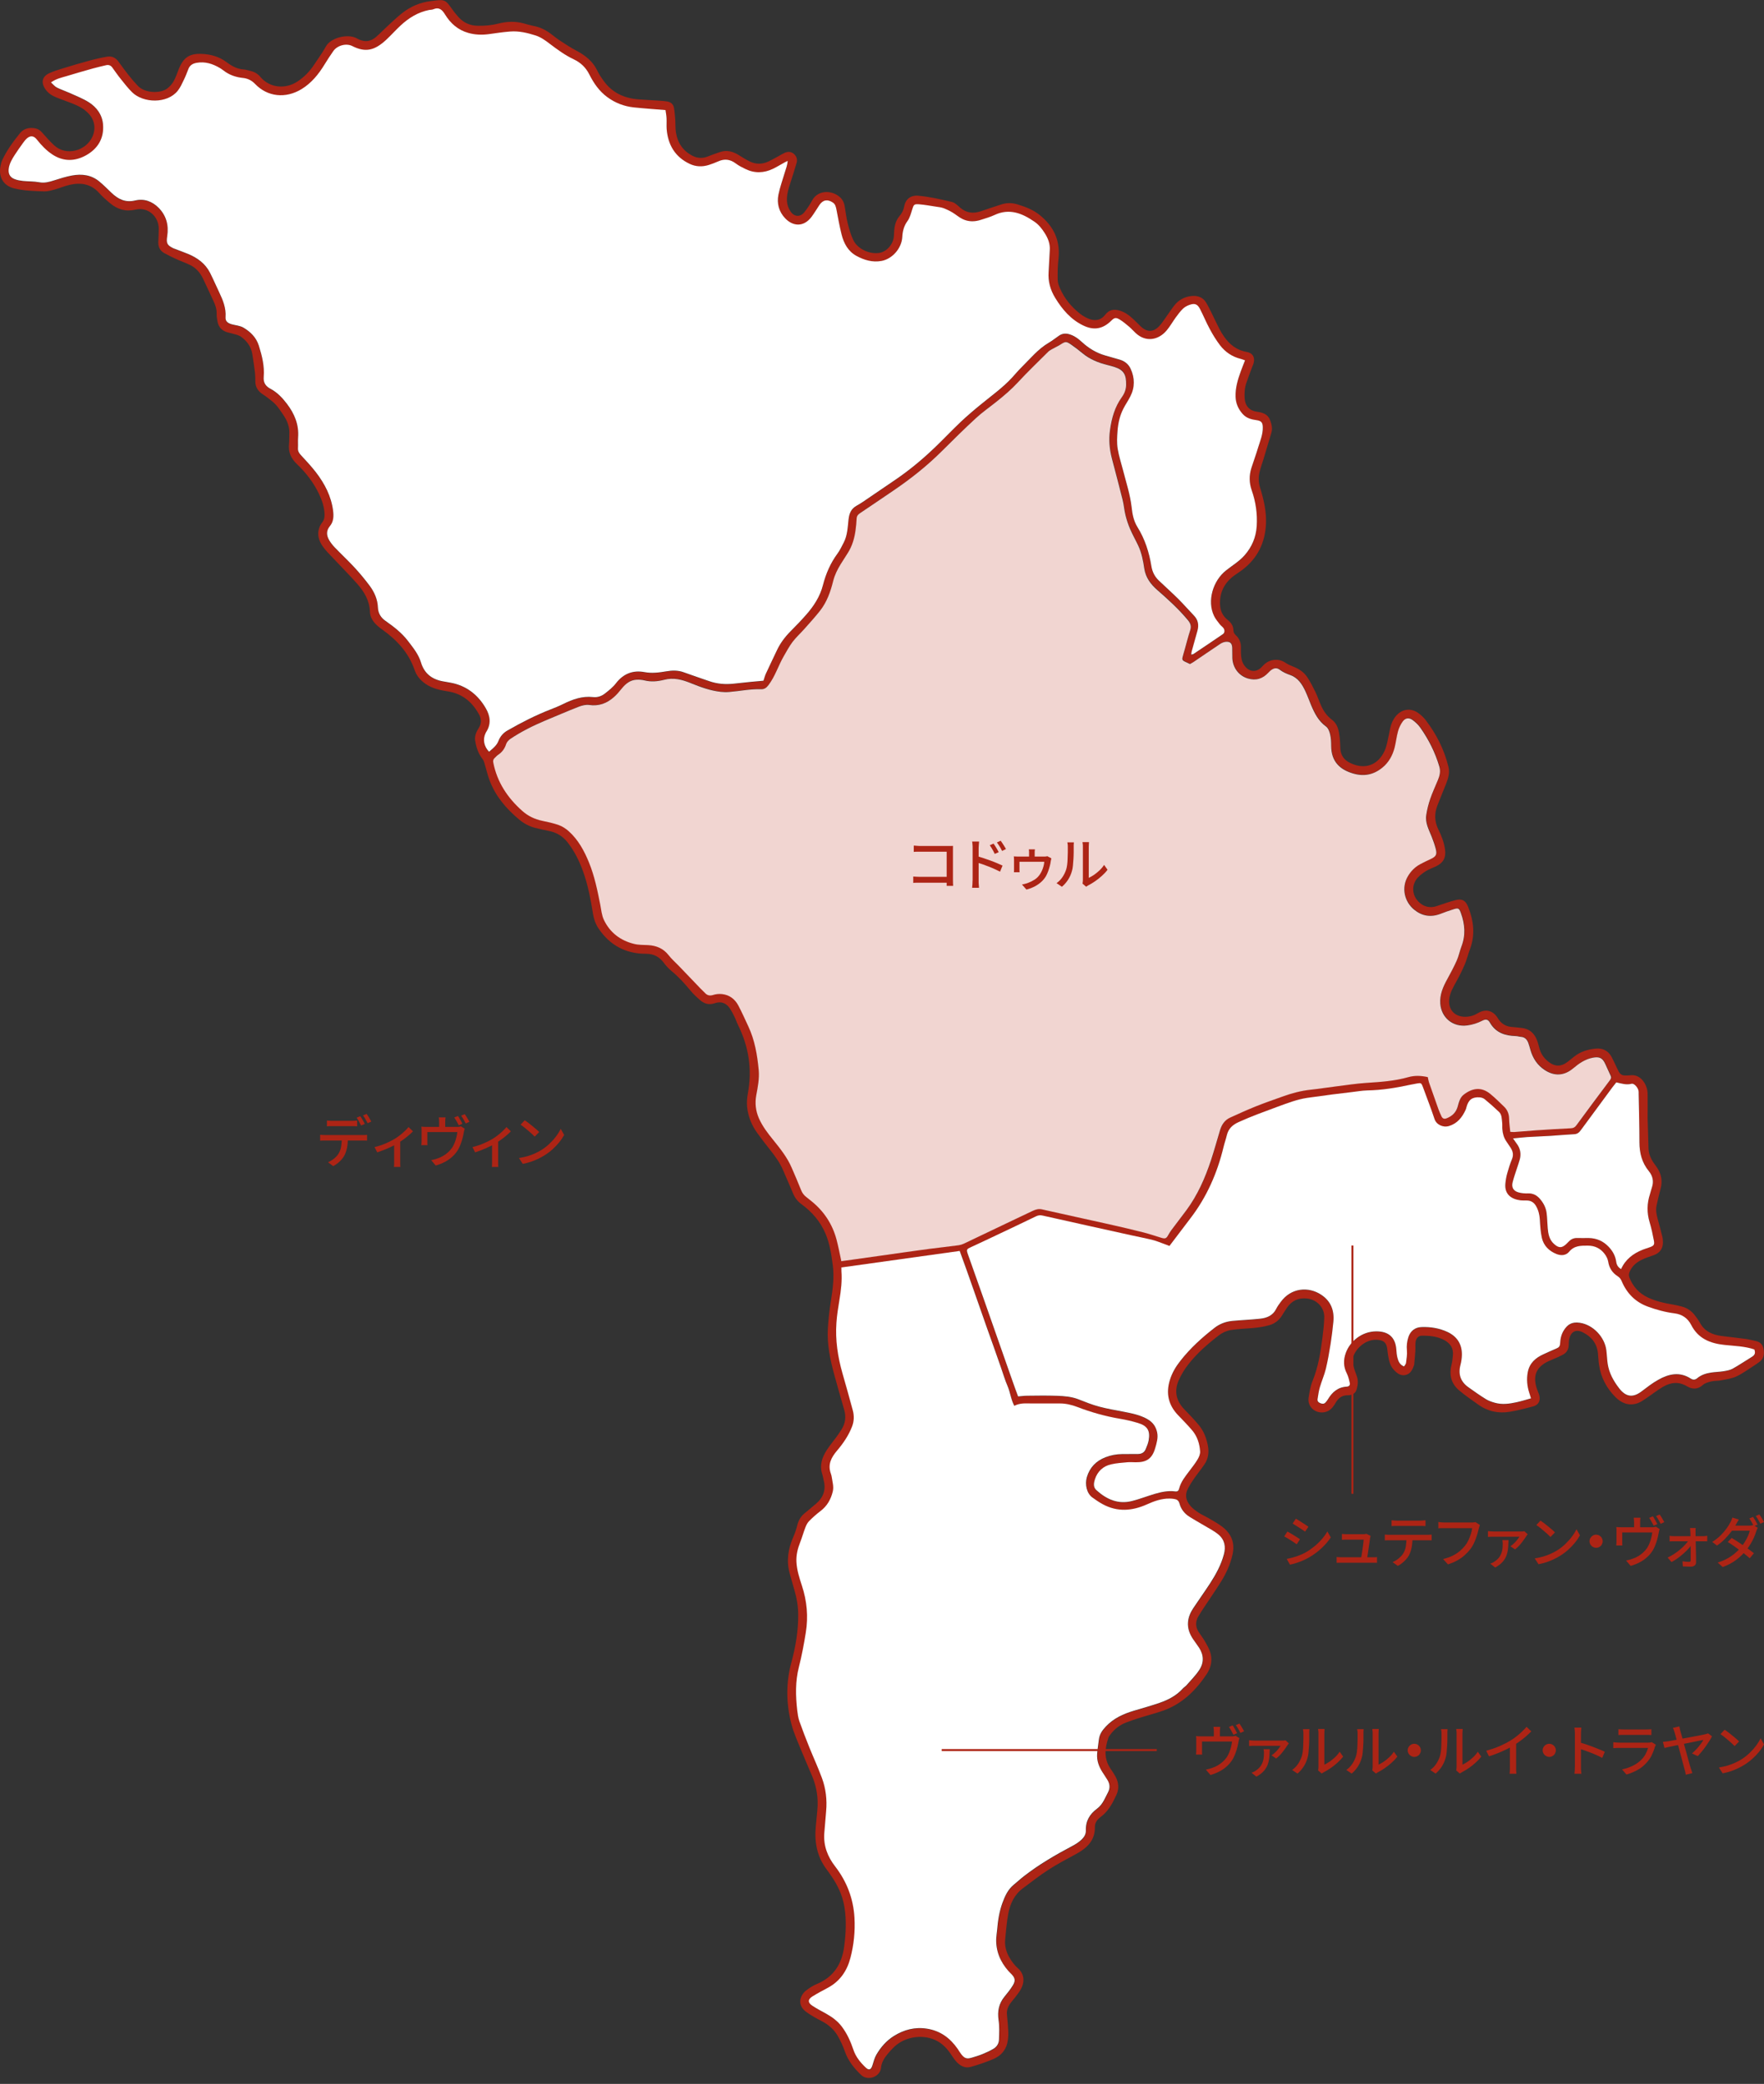
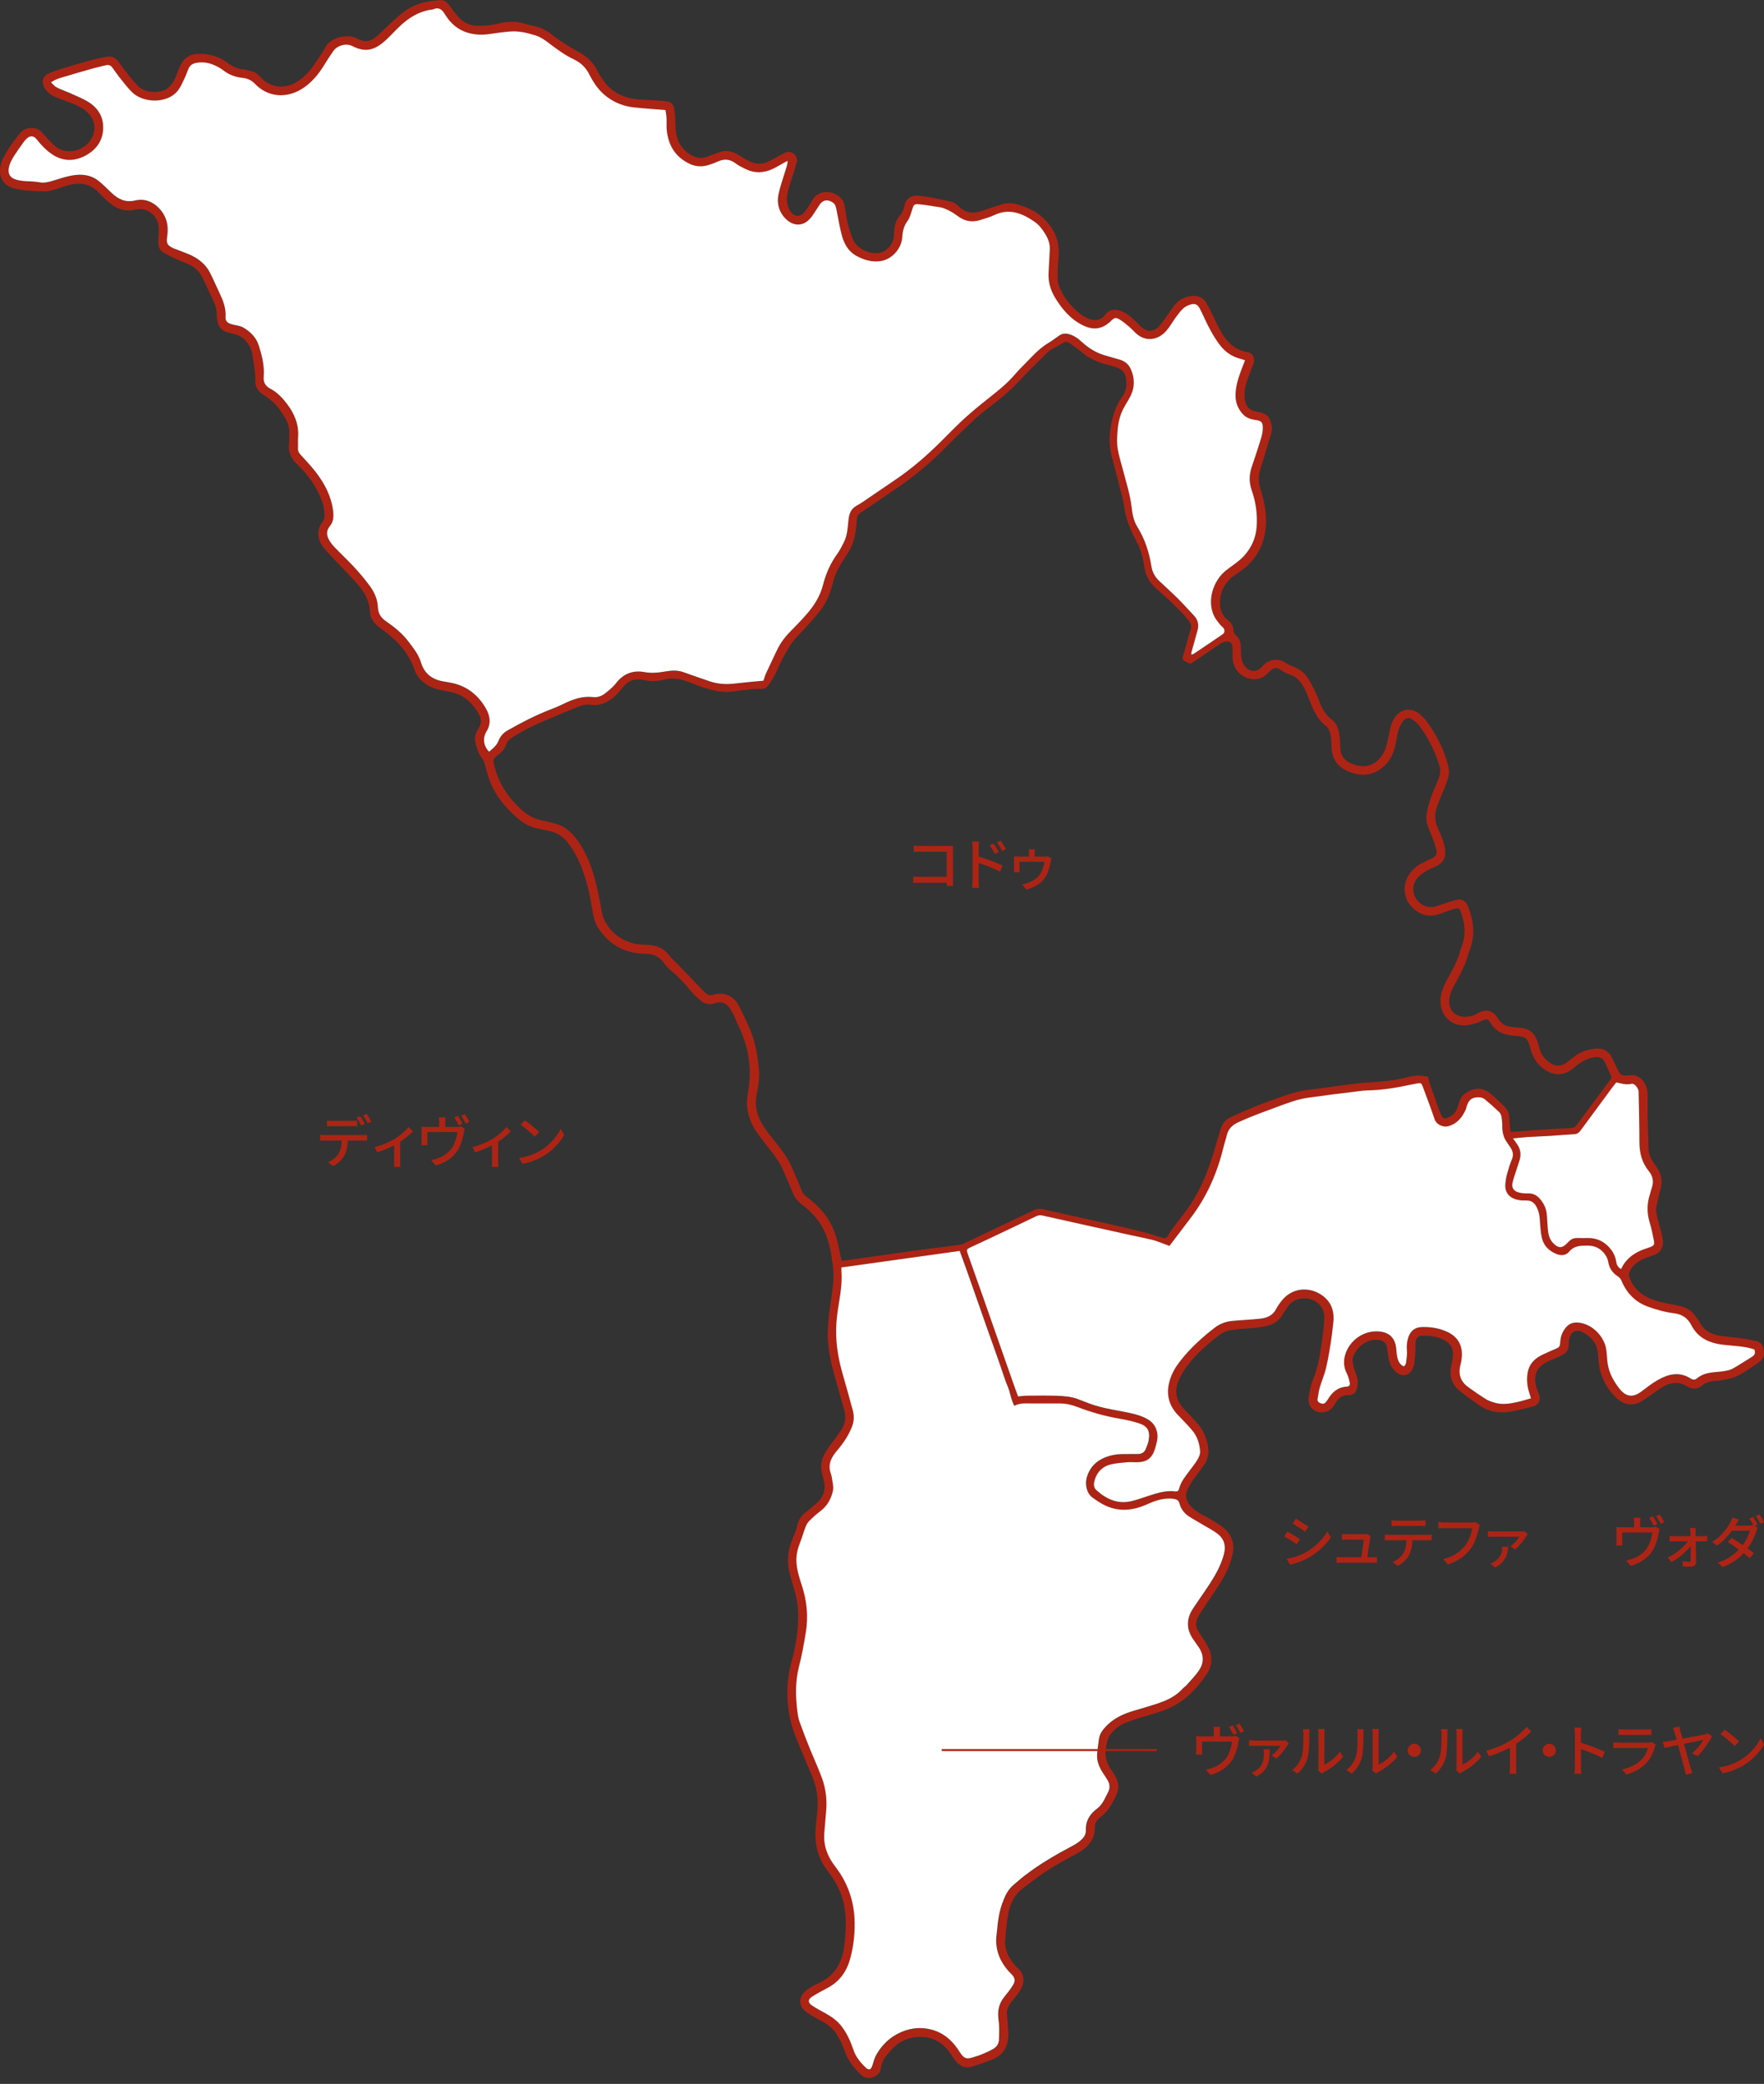
<svg xmlns="http://www.w3.org/2000/svg" id="_レイヤー_2" viewBox="0 0 276 326">
  <rect x="0" y="0" width="276" height="326" fill="#333333" stroke="none" />
  <defs>
    <style>.cls-1{fill:none;}.cls-1,.cls-2,.cls-3,.cls-4{stroke-width:0px;}.cls-2{fill:#ad2415;}.cls-3{fill:#f1d5d1;}.cls-4{fill:#fff;}</style>
  </defs>
  <g id="_レイヤー_1-2">
    <path class="cls-2" d="M257.79,174.9c.05,1.64.09,3.19.14,4.74.03.87.36,1.64.85,2.34.12.17.24.34.37.51.77,1.07,1.02,2.22.66,3.51-.24.86-.43,1.73-.62,2.6-.15.69-.02,1.36.16,2.03.25.94.51,1.88.74,2.82.07.28.09.57.1.86.02.99-.5,1.71-1.43,2.04-.64.23-1.3.43-1.91.73-.81.4-1.49.98-1.87,1.85-.13.3-.17.58-.05.9.56,1.44,1.53,2.51,2.93,3.16,1.25.58,2.58.88,3.94,1.1.47.08.93.19,1.38.31.81.22,1.48.68,1.99,1.35.29.38.58.76.8,1.17.72,1.34,1.93,1.88,3.35,2.07,1.28.17,2.56.29,3.84.47.52.07,1.03.22,1.54.32.7.14,1.11.56,1.23,1.26.13.74.07,1.43-.56,1.94-.31.25-.64.47-.97.68-.89.56-1.74,1.21-2.69,1.65-.74.35-1.6.46-2.42.62-.51.1-1.06.06-1.57.18-.45.11-.95.25-1.28.54-.8.73-1.66.71-2.48.22-1.32-.8-2.58-.62-3.8.1-.9.53-1.73,1.2-2.6,1.78-.43.29-.87.61-1.36.77-1.35.45-2.51-.02-3.45-.97-1.38-1.4-2.28-3.08-2.56-5.05-.09-.6-.11-1.21-.17-1.81-.16-1.53-1.01-2.58-2.33-3.25-1.1-.56-1.91-.15-2.17,1.06-.06.28-.06.58-.07.86-.01.72-.31,1.27-.97,1.59-.24.11-.47.24-.71.35-.43.19-.87.37-1.31.56-2.1.91-2.72,2.35-1.95,4.52.1.3.25.58.33.89.22.83-.11,1.51-.93,1.73-1.22.33-2.44.64-3.68.85-1.78.3-3.46-.06-4.95-1.13-1-.72-2.03-1.41-2.97-2.21-1.21-1.02-1.6-2.36-1.22-3.92.13-.51.19-1.04.24-1.56.1-1.06-.36-1.83-1.27-2.35-1.12-.63-2.35-.74-3.59-.73-.55,0-.92.41-.99,1.04-.05.44,0,.9-.03,1.34-.04.71-.12,1.41-.18,2.11,0,.05-.02.11-.03.15-.25.68-.55,1.35-1.35,1.51-.8.16-1.35-.31-1.84-.85-.6-.66-.74-1.49-.88-2.33-.06-.34-.08-.68-.13-1.02-.14-.86-.54-1.2-1.42-1.3-1.81-.2-3.47,1.25-3.92,2.72-.05.17-.1.37-.07.54.05.41.12.82.24,1.22.17.6.48,1.18.56,1.8.07.5-.04,1.05-.19,1.54-.2.63-.79.85-1.39.85-.92-.01-1.46.47-1.89,1.2-.41.7-.87,1.3-1.75,1.45-1.41.25-2.68-.86-2.46-2.27.14-.91.29-1.84.64-2.68.86-2.12,1.22-4.35,1.51-6.59.14-1.1.27-2.2.3-3.3.04-1.54-1.17-2.79-2.71-2.95-1.33-.14-2.37.34-3.12,1.44-.28.41-.55.84-.81,1.26-.47.75-1.15,1.25-1.98,1.48-.7.2-1.44.32-2.16.4-1.28.14-2.57.15-3.84.35-.65.11-1.33.41-1.85.82-1.78,1.36-3.47,2.84-4.85,4.62-.56.72-1.04,1.52-1.42,2.35-.8,1.76-.44,3.32.91,4.69.76.77,1.5,1.55,2.19,2.38.79.95,1.22,2.08,1.44,3.29.19,1.03.04,2.01-.55,2.87-.51.76-1.1,1.47-1.63,2.23-.37.54-.73,1.1-1.01,1.68-.46.97-.19,1.86.48,2.62.34.39.78.71,1.21,1,.48.32,1.02.55,1.52.84.75.44,1.52.85,2.21,1.38,1.45,1.1,2.03,2.56,1.61,4.38-.34,1.48-.95,2.85-1.74,4.13-.84,1.36-1.77,2.68-2.65,4.02-.33.5-.67,1.01-.97,1.53-.45.8-.44,1.61.06,2.39.31.49.67.95.96,1.44.3.52.61,1.05.81,1.61.45,1.26.2,2.49-.5,3.55-1.7,2.54-3.81,4.64-6.76,5.7-1.21.43-2.46.75-3.69,1.13-.73.23-1.45.48-2.16.75-1.01.38-1.83,1.03-2.47,1.89-.11.15-.24.29-.29.46-.59,1.68-.75,3.34.34,4.91.27.39.53.79.76,1.2.5.93.59,1.89.13,2.88-.6,1.3-1.26,2.55-2.45,3.43-.52.38-.92.89-.91,1.59.03,2.11-1.25,3.29-2.94,4.21-1.46.79-2.93,1.56-4.32,2.46-1.37.88-2.65,1.9-3.96,2.87-1.36.99-2.03,2.41-2.33,4-.25,1.34-.36,2.71-.49,4.07-.13,1.39.42,2.57,1.24,3.65.22.29.47.57.75.81,1,.9,1.12,2.09.46,3.3-.24.44-.56.83-.86,1.23-.24.32-.51.61-.74.92-.42.57-.65,1.18-.56,1.91.1.86.15,1.73.2,2.6.02.42,0,.84-.06,1.26-.19,1.46-1.01,2.48-2.35,3.03-1.14.47-2.31.88-3.5,1.2-.89.24-1.65-.19-2.24-.85-.33-.37-.59-.8-.88-1.22-.54-.79-1.19-1.48-2.03-1.95-2.06-1.17-5-.8-6.76.85-.4.38-.77.79-1.12,1.22-.51.62-.9,1.3-.98,2.11-.14,1.38-2.05,2.1-3.1,1.1-1.1-1.05-2.02-2.19-2.54-3.66-.29-.84-.67-1.66-1.11-2.43-.6-1.05-1.49-1.81-2.58-2.37-.82-.42-1.62-.87-2.37-1.41-.86-.62-1.14-1.5-.78-2.35.15-.37.43-.74.74-.98.52-.4,1.08-.77,1.68-1.02,2.63-1.09,3.94-3.11,4.3-5.86.28-2.07.38-4.15.04-6.22-.3-1.83-1.08-3.46-2.14-4.96-.21-.3-.42-.61-.64-.9-1.53-2.03-1.94-4.33-1.69-6.8.08-.84.17-1.68.24-2.52.16-1.79-.1-3.52-.78-5.18-.54-1.31-1.13-2.61-1.66-3.92-.58-1.44-1.25-2.86-1.63-4.35-.82-3.18-.87-6.39,0-9.6.66-2.44,1.09-4.93,1.07-7.48-.01-1.27-.2-2.51-.56-3.73-.27-.91-.51-1.82-.77-2.73-.55-1.97-.24-3.85.56-5.69.25-.57.46-1.17.61-1.78.19-.77.53-1.42,1.15-1.92.59-.48,1.17-.98,1.76-1.47,1.18-.99,1.64-2.22,1.23-3.73-.07-.28-.1-.57-.19-.85-.5-1.43-.07-2.7.7-3.88.46-.7,1-1.35,1.5-2.03.26-.36.52-.73.76-1.11.64-.99.77-2.04.44-3.17-.55-1.87-1.08-3.74-1.59-5.62-.62-2.29-1.09-4.62-.96-7.01.08-1.44.24-2.89.47-4.31.3-1.88.55-3.76.3-5.65-.22-1.66-.46-3.33-1.13-4.91-.81-1.93-2.14-3.44-3.8-4.65-.65-.48-1.05-1.06-1.34-1.79-.47-1.17-1.01-2.31-1.49-3.47-.52-1.23-1.3-2.28-2.12-3.31-.66-.82-1.29-1.66-1.91-2.51-.89-1.21-1.44-2.58-1.61-4.07-.08-.72-.01-1.48.12-2.19.69-3.73.14-7.27-1.54-10.66-.21-.42-.35-.88-.56-1.3-.22-.45-.45-.89-.73-1.31-.57-.85-1.39-1.14-2.34-.81-.91.32-1.66.09-2.33-.49-.51-.45-1.02-.92-1.45-1.44-.92-1.12-1.89-2.19-3.02-3.12-.44-.37-.84-.8-1.18-1.26-.71-.95-1.58-1.42-2.82-1.42-3.14,0-5.63-1.32-7.4-3.96-.46-.69-.73-1.44-.86-2.26-.37-2.28-.79-4.56-1.59-6.75-.58-1.59-1.33-3.09-2.37-4.43-.79-1.01-1.78-1.6-3.02-1.83-.7-.13-1.39-.3-2.08-.47-.93-.23-1.76-.68-2.5-1.3-2.01-1.68-3.68-3.62-4.62-6.1-.34-.91-.55-1.86-.83-2.79-.06-.19-.14-.4-.26-.55-.68-.85-1-1.84-1.17-2.89-.12-.74.19-1.42.57-2.01.47-.75.4-1.47,0-2.16-1.05-1.88-2.56-3.17-4.76-3.53-1.25-.2-2.48-.44-3.56-1.18-.81-.56-1.42-1.27-1.73-2.19-.92-2.68-2.73-4.64-4.98-6.26-.28-.2-.55-.4-.81-.63-.67-.6-1.17-1.31-1.2-2.23-.06-1.74-.9-3.12-1.99-4.36-1.2-1.36-2.49-2.64-3.73-3.97-.59-.63-1.23-1.24-1.71-1.95-.57-.84-.86-1.81-.49-2.85.1-.29.26-.58.45-.82.32-.4.39-.83.37-1.32-.04-1.13-.4-2.17-.88-3.17-.84-1.76-2.02-3.29-3.41-4.61-.97-.92-1.41-1.92-1.26-3.22.05-.47.01-.95.04-1.42.08-1.13-.29-2.12-.91-3.04-.39-.56-.75-1.15-1.21-1.65-.42-.46-.95-.82-1.44-1.21-.25-.2-.53-.35-.78-.54-.59-.45-.96-1.03-.98-1.81-.01-.5,0-1-.06-1.5-.12-.99-.26-1.98-.43-2.96-.2-1.09-.83-1.92-1.7-2.57-.2-.15-.45-.26-.7-.34-.48-.15-.97-.25-1.45-.38-.9-.25-1.44-.84-1.59-1.77-.06-.36-.13-.73-.12-1.1.03-.71-.18-1.35-.47-1.97-.56-1.19-1.1-2.39-1.67-3.58-.45-.92-1.1-1.68-2.04-2.13-.71-.34-1.46-.6-2.17-.93-.62-.28-1.23-.58-1.83-.91-.7-.38-.98-1-.95-1.77.03-.68.07-1.37.07-2.05-.01-1.98-1.73-3.45-3.65-2.99-1.54.36-2.81-.04-3.96-1-.61-.5-1.2-1.03-1.73-1.62-1.26-1.4-2.82-1.65-4.54-1.27-.82.18-1.6.52-2.41.75-.53.14-1.08.3-1.61.29-1.58-.05-3.16-.09-4.71-.47-1.82-.44-2.49-1.94-2.14-3.55.06-.28.12-.57.24-.83.72-1.56,1.73-2.94,2.81-4.27.56-.69,1.38-.91,2.29-.76.47.08.82.28,1.13.64.61.69,1.22,1.38,1.89,2.01,1.9,1.78,4.98.89,5.99-1.28.58-1.24.4-2.58-.51-3.59-.71-.79-1.61-1.26-2.57-1.64-.85-.34-1.73-.63-2.58-.98-.69-.28-1.3-.68-1.72-1.33-.67-1.03-.45-1.94.67-2.45.69-.31,1.43-.54,2.15-.76,1.36-.42,2.72-.82,4.09-1.19.91-.25,1.83-.46,2.76-.62.73-.13,1.34.12,1.79.74.51.7,1.02,1.41,1.56,2.09.47.6.97,1.18,1.49,1.73,1.06,1.14,3.47,1.23,4.56.44.41-.3.78-.71,1.03-1.15.35-.61.56-1.3.83-1.96.73-1.78,1.65-2.41,3.59-2.33,1.38.06,2.7.42,3.84,1.27.81.61,1.66,1.1,2.71,1.16.36.02.72.16,1.08.24.61.14,1.12.44,1.52.92,1.48,1.77,3.93,1.95,5.78.75,1.08-.7,1.95-1.6,2.65-2.67.62-.95,1.3-1.86,1.84-2.85.75-1.36,3.46-2.05,4.87-1.23.29.17.62.29.95.36.78.17,1.46-.12,2.04-.62.58-.5,1.1-1.06,1.66-1.57.77-.71,1.53-1.45,2.35-2.1,1.34-1.07,2.88-1.73,4.6-1.93.52-.06,1.03-.15,1.55-.14.6.01.99.39,1.33.87.45.64.92,1.28,1.46,1.86.79.84,1.79,1.27,2.96,1.28,1.08.02,2.14-.07,3.2-.34,1.3-.33,2.64-.4,3.97-.03.53.15,1.06.3,1.6.41.95.18,1.79.59,2.57,1.16.51.38.99.78,1.52,1.13.83.55,1.67,1.1,2.55,1.56,1.38.74,2.56,1.64,3.26,3.1.28.59.65,1.14,1.04,1.67,1.33,1.83,3.19,2.68,5.4,2.85,1.16.09,2.31.14,3.47.22.34.02.68.06,1.02.11.58.09.98.42,1.08,1,.11.59.15,1.2.2,1.8.05.68,0,1.38.11,2.05.26,1.63,1.11,2.89,2.59,3.65.78.4,1.61.44,2.44.09.61-.25,1.23-.46,1.85-.67,1.09-.38,2.06-.09,3,.5.55.35,1.11.7,1.7.98.95.46,1.94.44,2.9-.01.52-.25,1.02-.54,1.53-.81.32-.17.64-.38.97-.53.52-.23,1.04-.23,1.48.16.43.38.58.87.41,1.43-.31,1.03-.62,2.06-.96,3.08-.31.93-.59,1.85-.54,2.85.03.61.23,1.14.55,1.62.57.87,1.5.95,2.16.15.46-.57.87-1.19,1.22-1.84.89-1.68,3.12-1.69,4.41-.48.38.36.59.8.68,1.31.16.93.27,1.88.5,2.79.22.89.48,1.78.88,2.6.68,1.4,2.63,2.26,4.16,1.95,1.13-.23,2.11-1.43,2.17-2.62.03-.6.05-1.22.2-1.79.12-.47.35-.96.67-1.32.38-.44.63-.92.73-1.46.21-1.21,1.03-1.85,2.26-1.73,1.74.16,3.47.56,5.18.96.48.11.91.53,1.3.88,1,.88,2.1.99,3.31.57,1.07-.36,2.14-.73,3.22-1.07.83-.26,1.66-.24,2.49.02,1.24.38,2.44.83,3.46,1.66,2.19,1.77,3.25,4,2.93,6.86-.12,1.07-.14,2.15-.12,3.23,0,.46.16.93.35,1.36.7,1.6,1.78,2.91,3.15,3.99.37.29.79.53,1.22.73,1.04.46,2.01.33,2.7-.56.6-.78,1.31-.93,2.23-.68.87.25,1.55.77,2.19,1.36.41.37.78.79,1.18,1.16,1.01.92,1.96.89,2.89-.1.32-.34.58-.75.86-1.13.49-.68.95-1.39,1.46-2.06.7-.9,1.65-1.4,2.77-1.5.89-.08,1.69.19,2.19.98.32.51.58,1.06.85,1.6.42.85.82,1.71,1.25,2.55.22.42.46.83.73,1.21.87,1.25,1.99,2.15,3.55,2.41.93.16,1.32.82,1.09,1.74-.06.23-.17.44-.25.66-.3.81-.61,1.62-.89,2.44-.27.78-.32,1.6-.27,2.42.08,1.19.75,1.94,1.93,2.1.9.12,1.71.38,2.06,1.33.23.62.39,1.27.2,1.93-.41,1.39-.82,2.77-1.24,4.15-.2.65-.44,1.3-.6,1.96-.22.86-.19,1.7.08,2.56.55,1.79.98,3.61.91,5.5-.11,3.05-1.33,5.54-3.8,7.38-.38.28-.79.53-1.17.81-1.52,1.13-2.31,2.62-2.22,4.55.04.98.43,1.8,1.19,2.39.56.44.89.94.91,1.66,0,.29.13.51.37.74.54.5.81,1.14.8,1.9-.01.63-.02,1.27.11,1.88.09.44.33.9.64,1.22.78.82,1.8.76,2.55-.08.45-.51.96-.89,1.64-1.02.73-.14,1.4-.02,2.03.41.34.23.73.41,1.11.56.94.35,1.76.87,2.31,1.71.48.72.87,1.5,1.25,2.27.33.69.57,1.41.88,2.11.39.91.94,1.68,1.75,2.29.89.67,1.06,1.72,1.18,2.75.07.6.07,1.21.11,1.81.08,1.04.63,1.75,1.57,2.19,2.26,1.08,4.32.34,5.36-1.94.18-.4.3-.84.4-1.27.18-.77.31-1.55.48-2.32.15-.67.43-1.3.88-1.83.91-1.09,2.29-1.31,3.45-.5.45.31.87.7,1.2,1.13,1.68,2.2,2.91,4.62,3.57,7.33.22.92-.03,1.77-.36,2.61-.45,1.12-.91,2.24-1.35,3.37-.51,1.29-.5,2.54.13,3.81.48.96.87,1.97,1.03,3.05.2,1.33-.23,2.17-1.45,2.74-.5.23-1.03.42-1.5.7-.46.29-.92.63-1.29,1.03-.88.95-.96,2.31-.25,3.35.6.88,1.76,1.6,3.18,1.12.97-.33,1.94-.67,2.93-.93,1.02-.28,1.61.03,2,1.02.86,2.17,1.15,4.36.3,6.62-.29.76-.47,1.57-.78,2.31-.39.92-.83,1.81-1.31,2.69-.49.9-1.04,1.77-1.16,2.82-.19,1.65.85,2.8,2.52,2.78.71,0,1.36-.2,1.95-.56,1.34-.8,2.49-.3,3.12.76.54.92,1.34,1.37,2.4,1.41.42.02.84.09,1.26.13,1.31.11,2.11.86,2.53,2.05.15.42.24.86.37,1.29.24.78.7,1.41,1.33,1.92,1.04.84,2.03.84,3.08.02.33-.26.66-.52.99-.79.98-.79,2.15-1.13,3.36-1.25.96-.1,1.83.23,2.38,1.11.22.35.38.75.57,1.12.22.45.42.91.65,1.35.23.44.59.66,1.1.62.21-.02.42.02.63-.02,1.44-.22,2.33.91,2.66,1.98.1.32.14.67.14,1.01.02,1.26,0,2.53,0,3.71ZM131.63,197.26c.65-.09,1.27-.17,1.89-.26,1.35-.19,2.7-.37,4.05-.57,1.25-.18,2.49-.36,3.74-.53,1.4-.2,2.81-.4,4.21-.58,1.51-.2,3.02-.36,4.53-.56.28-.04.56-.13.81-.25,2.55-1.21,5.08-2.42,7.63-3.64,1.05-.5,2.09-.99,3.14-1.49.46-.22.91-.35,1.44-.23,3.48.79,6.97,1.54,10.46,2.32,1.82.41,3.63.83,5.44,1.29.94.24,1.86.56,2.79.84.6.18.78.11,1.08-.45.14-.25.28-.5.46-.73.78-1.05,1.59-2.09,2.37-3.14,1.76-2.37,2.93-5.04,3.85-7.83.51-1.55.94-3.12,1.41-4.68.26-.86.73-1.59,1.57-1.97,1.34-.61,2.68-1.22,4.05-1.77,1.39-.56,2.81-1.04,4.22-1.55,1.41-.51,2.85-.89,4.35-1.05,1.33-.14,2.65-.36,3.98-.52,1.59-.2,3.17-.45,4.77-.55,2.21-.14,4.4-.29,6.54-.9,1-.28,2.01-.24,3.03,0,.07.29.1.58.19.84.48,1.39.97,2.78,1.47,4.17.13.37.3.73.46,1.09.17.37.42.5.83.34.86-.34,1.46-.9,1.72-1.81.2-.69.36-1.43.94-1.88,1.33-1.04,2.76-1.28,4.17-.12.75.62,1.45,1.3,2.14,1.98.53.52.78,1.15.8,1.91.01.67.12,1.35.18,2.04.26.01.44.05.61.03,1.15-.08,2.3-.19,3.46-.27,1.81-.12,3.62-.23,5.43-.32.38-.02.61-.14.84-.45,1.74-2.37,3.51-4.73,5.27-7.09.16-.21.23-.39.11-.65-.29-.62-.57-1.24-.85-1.86-.43-.95-.93-1.18-1.95-.99-1.21.23-2.17.9-3.08,1.67-1.39,1.17-2.92,1.26-4.44.27-1.16-.75-1.86-1.83-2.24-3.14-.1-.35-.19-.71-.32-1.06-.2-.55-.54-.95-1.18-1-.26-.02-.52-.11-.78-.12-1.69-.06-3.15-.52-4.06-2.1-.31-.54-.65-.6-1.21-.3-.73.39-1.5.62-2.32.73-2.25.3-4.07-1.18-4.24-3.41-.11-1.4.43-2.62,1.09-3.81.53-.97,1.05-1.94,1.5-2.95.31-.69.45-1.46.72-2.17.68-1.76.55-3.5-.08-5.23-.27-.75-.39-.83-1.15-.6-.7.22-1.4.47-2.08.73-1.48.57-2.83.35-4.07-.65-1.55-1.25-2.06-3.44-.99-5.25.46-.78,1.09-1.42,1.89-1.86.53-.29,1.08-.54,1.62-.8.91-.42,1.08-.71.83-1.67-.17-.63-.39-1.25-.63-1.86-.43-1.1-1.03-2.17-.84-3.4.14-.85.34-1.7.62-2.51.34-.99.79-1.95,1.19-2.92.28-.69.45-1.37.23-2.14-.65-2.19-1.65-4.21-2.97-6.07-.33-.46-.76-.87-1.22-1.21-.55-.41-1.12-.33-1.53.23-.33.46-.59,1-.74,1.54-.24.83-.32,1.7-.53,2.54-.32,1.25-.94,2.35-1.95,3.17-1.36,1.1-2.87,1.39-4.59.88-1.97-.59-3.38-1.78-3.39-4.33,0-.6-.03-1.22-.17-1.8-.11-.44-.31-.97-.64-1.21-1.17-.85-1.78-2.05-2.32-3.32-.31-.73-.57-1.47-.9-2.19-.51-1.09-1.14-2.1-2.35-2.53-.6-.21-1.17-.45-1.67-.84-.37-.29-.79-.3-1.18-.05-.22.14-.42.31-.59.5-.88.96-1.92,1.31-3.21.92-1.42-.42-2.36-1.65-2.43-3.16-.03-.55,0-1.11-.02-1.66-.03-.67-.33-.97-.99-.92-.29.02-.61.15-.86.31-1.4.93-2.79,1.89-4.18,2.83-.19.13-.4.23-.58.34-.17-.08-.28-.14-.4-.19-.93-.42-.91-.41-.62-1.4.37-1.23.66-2.49,1.06-3.71.21-.65.01-1.1-.38-1.58-1.44-1.73-3.09-3.23-4.78-4.7-1.03-.9-1.81-1.94-2.03-3.36-.19-1.22-.41-2.44-.94-3.57-.42-.88-.9-1.73-1.28-2.62-.3-.69-.54-1.42-.72-2.16-.2-.79-.26-1.61-.45-2.4-.54-2.17-1.11-4.32-1.68-6.48-.39-1.46-.51-2.93-.29-4.45.27-1.85.75-3.6,1.85-5.13.41-.57.65-1.23.67-1.91.03-1.53-.32-2.31-1.76-2.79-.37-.13-.76-.22-1.14-.32-1.44-.36-2.8-.9-3.96-1.87-.54-.46-1.11-.88-1.69-1.29-.83-.58-.92-.55-1.76-.03-.42.26-.88.47-1.31.71-.2.12-.42.24-.58.4-1.6,1.6-3.24,3.16-4.77,4.82-1.01,1.09-2.12,2.03-3.27,2.95-1.08.87-2.24,1.67-3.26,2.61-1.8,1.66-3.55,3.37-5.28,5.11-2.33,2.34-4.9,4.38-7.63,6.22-1.74,1.18-3.48,2.37-5.23,3.54-.34.23-.52.47-.53.89-.02.58-.09,1.15-.16,1.72-.17,1.29-.52,2.52-1.23,3.63-.37.58-.74,1.15-1.1,1.73-.51.83-.94,1.69-1.18,2.65-.41,1.67-.98,3.29-2.06,4.65-.76.97-1.6,1.88-2.42,2.81-.61.69-1.31,1.31-1.86,2.04-.54.7-.96,1.5-1.4,2.27-.85,1.48-1.34,3.14-2.39,4.52-.32.43-.66.65-1.18.63-1.66-.07-3.29.3-4.94.43-.44.04-.9.02-1.34-.02-1.64-.18-3.16-.76-4.68-1.36-1.36-.54-2.68-.91-4.2-.52-.97.25-2.02.35-3.05.09-.4-.1-.83-.13-1.24-.11-1,.04-1.7.61-2.3,1.36-.38.47-.77.94-1.22,1.34-1.11.99-2.37,1.48-3.91,1.25-.51-.08-1.1.07-1.6.27-1.79.7-3.55,1.46-5.32,2.2-1.87.79-3.69,1.69-5.37,2.82-.29.19-.58.5-.68.81-.23.75-.65,1.3-1.29,1.72-.2.13-.34.32-.52.48-.22.19-.27.42-.21.71.6,3.07,2.23,5.52,4.54,7.57.91.81,1.95,1.3,3.14,1.55.87.18,1.75.37,2.59.67.55.2,1.08.55,1.52.94,1.51,1.34,2.44,3.08,3.19,4.92.86,2.11,1.31,4.32,1.75,6.54.16.82.23,1.7.58,2.43.95,1.98,2.59,3.22,4.72,3.75.7.17,1.46.14,2.19.19,1.29.07,2.39.51,3.21,1.57.46.6,1.04,1.1,1.57,1.65.86.89,1.71,1.79,2.57,2.68.55.57,1.09,1.14,1.65,1.68.33.31.7.36,1.17.22.44-.13.93-.18,1.39-.14,1.19.12,2.05.8,2.59,1.84.55,1.05,1.03,2.13,1.53,3.2,1.02,2.17,1.41,4.5,1.63,6.86.12,1.31-.14,2.62-.38,3.91-.23,1.25-.1,2.46.41,3.62.55,1.24,1.36,2.31,2.21,3.35,1.11,1.37,2.22,2.75,2.92,4.39.5,1.16,1,2.32,1.47,3.49.18.46.45.82.84,1.11.27.2.54.42.8.64,1.94,1.57,3.26,3.56,3.9,5.97.29,1.09.49,2.2.75,3.37ZM7.95,12.91c.37.33.61.65.94.82.63.32,1.31.54,1.96.83,1.03.47,2.1.87,3.04,1.47,1.24.79,2.1,1.94,2.23,3.47.18,2.17-.81,3.8-2.65,4.83-1.74.98-3.57,1.02-5.3-.14-.93-.62-1.69-1.42-2.38-2.29-.51-.65-1.05-.7-1.66-.14-.21.19-.38.43-.55.67-.43.6-.86,1.2-1.26,1.82-.41.64-.81,1.28-.94,2.07-.14.85.14,1.46.93,1.75.41.15.86.23,1.3.28.84.09,1.69.05,2.51.2.82.15,1.55-.04,2.31-.28.92-.3,1.86-.59,2.81-.77,1.55-.29,3.05-.11,4.32.95.66.56,1.27,1.18,1.9,1.77,1.04.99,2.15,1.55,3.7,1.18,1.37-.33,2.66.13,3.68,1.17,1.22,1.24,1.58,2.75,1.32,4.43-.17,1.09-.02,1.39.96,1.88.09.05.2.07.3.11.66.25,1.33.5,1.99.77,1.48.61,2.72,1.51,3.46,2.97.51,1.01.95,2.05,1.44,3.07.58,1.22,1.09,2.44.98,3.85-.05.64.31.94,1,1.13.61.17,1.28.22,1.81.52,1.11.65,2.01,1.54,2.4,2.82.49,1.59.9,3.2.76,4.88-.08.9.32,1.47,1.04,1.85,1.08.57,1.88,1.42,2.6,2.37,1.18,1.55,1.89,3.26,1.74,5.25-.04.55.01,1.11-.02,1.66-.03.46.15.78.46,1.11.81.86,1.62,1.73,2.34,2.67,1.39,1.79,2.41,3.76,2.7,6.05.11.86.09,1.68-.51,2.39-.59.71-.55,1.46-.1,2.2.24.4.54.78.86,1.12,1.02,1.06,2.1,2.06,3.1,3.15.85.93,1.66,1.9,2.41,2.91.72.98,1.21,2.09,1.25,3.35.03.9.45,1.58,1.2,2.1,1.3.9,2.54,1.87,3.51,3.14.8,1.05,1.64,2.07,2.03,3.36.5,1.66,1.64,2.58,3.29,2.92.62.13,1.25.2,1.86.35,2.22.56,3.84,1.92,4.97,3.86.72,1.22.9,2.52.05,3.79-.03.04-.04.1-.07.14-.46.96-.26,2.07.55,2.9.57-.49,1.18-.93,1.47-1.69.28-.71.76-1.27,1.42-1.64,2.15-1.22,4.35-2.36,6.66-3.26.69-.27,1.37-.54,2.03-.87,1.48-.74,3-1.27,4.7-1.09.69.08,1.32-.15,1.85-.56.62-.48,1.25-.99,1.73-1.61,1.15-1.5,2.64-2.07,4.44-1.74,1.17.21,2.29.07,3.44-.12.91-.15,1.82-.18,2.72.15,1.33.49,2.68.93,4.02,1.4,1.24.43,2.51.52,3.81.38.89-.09,1.77-.19,2.66-.28.65-.07,1.3-.12,1.98-.18.13-.38.23-.77.39-1.12.56-1.22,1.15-2.42,1.72-3.64.52-1.11,1.24-2.07,2.1-2.94.83-.84,1.66-1.69,2.44-2.58,1.21-1.37,2.19-2.87,2.66-4.68.45-1.77,1.17-3.43,2.27-4.92.39-.52.67-1.13.97-1.71.59-1.13.63-2.38.76-3.6.1-.94.38-1.7,1.27-2.19.8-.44,1.54-.99,2.3-1.5,1.24-.84,2.48-1.69,3.72-2.53,2.31-1.57,4.45-3.36,6.45-5.3,1.29-1.25,2.51-2.56,3.82-3.78,1.05-.99,2.16-1.92,3.28-2.84,1.63-1.33,3.35-2.56,4.78-4.12.48-.52.93-1.07,1.44-1.57,1.36-1.34,2.57-2.86,4.27-3.85.56-.33,1.07-.75,1.61-1.11.46-.3.93-.39,1.5-.25.83.21,1.48.69,2.07,1.24,1.06.98,2.26,1.71,3.65,2.11.76.22,1.52.43,2.27.65.78.23,1.38.7,1.71,1.43.66,1.44.68,2.9-.05,4.33-.33.65-.76,1.26-1.09,1.92-.56,1.09-.81,2.28-.91,3.49-.07.92-.12,1.86.02,2.76.18,1.16.56,2.29.86,3.44.49,1.91,1.11,3.78,1.33,5.75.12,1.07.34,2.15.91,3.08,1.17,1.89,1.83,3.96,2.18,6.12.15.91.54,1.64,1.18,2.26,1.01.96,2.05,1.89,3.04,2.87.84.83,1.6,1.73,2.43,2.58.68.7.8,1.5.55,2.4-.3,1.06-.6,2.12-.89,3.19-.04.15-.04.32-.07.52.16-.03.25-.03.31-.07,1.55-1.04,3.1-2.08,4.64-3.13.31-.21.32-.65.06-.98-.16-.21-.4-.35-.55-.56-.32-.41-.66-.82-.89-1.29-1.15-2.38-.14-5.53,1.84-7.11.99-.78,2.08-1.43,2.93-2.39,1.15-1.31,1.79-2.83,1.9-4.57.12-1.92-.15-3.79-.78-5.59-.41-1.18-.42-2.32-.06-3.48.33-1.08.73-2.14,1.06-3.22.31-1.05.77-2.08.73-3.21-.03-.72-.27-.97-.98-1.07-.82-.11-1.58-.3-2.17-.97-.7-.79-1.08-1.68-1.11-2.71-.05-1.36.34-2.65.8-3.91.21-.58.44-1.16.68-1.77-.29-.1-.48-.18-.68-.23-1.33-.33-2.42-1.06-3.23-2.13-.6-.79-1.13-1.65-1.6-2.53-.55-1.02-.99-2.09-1.52-3.12-.41-.8-.83-.96-1.68-.66-.36.13-.73.33-1,.59-.41.4-.76.87-1.1,1.33-.5.68-.91,1.42-1.45,2.07-1.26,1.51-3.26,1.9-4.84.42-.35-.32-.66-.69-1.02-.99-.48-.41-.96-.82-1.5-1.14-.6-.36-.82-.29-1.32.2-1.32,1.3-2.73,1.54-4.39.73-1.94-.94-3.27-2.52-4.37-4.31-.76-1.24-1.14-2.59-1.03-4.06.08-1.13.1-2.26.18-3.38.07-1.03-.29-1.91-.82-2.74-.43-.67-.91-1.28-1.58-1.74-1.93-1.32-3.92-2.14-6.26-1.04-.66.31-1.38.51-2.08.74-.99.32-1.98.33-2.92-.12-.56-.27-1.04-.71-1.58-1.03-.44-.26-.92-.49-1.4-.67-.36-.13-.77-.17-1.15-.23-.88-.14-1.76-.3-2.65-.37-.8-.06-.85.05-1.09.82-.2.62-.36,1.31-.74,1.81-.57.77-.76,1.61-.81,2.51-.1,1.74-1.53,3.4-3.24,3.72-1.42.26-2.72-.13-3.93-.79-1.3-.71-1.97-1.96-2.32-3.34-.33-1.3-.54-2.62-.81-3.93-.08-.42-.17-.82-.57-1.08-.83-.55-1.54-.43-2.1.4-.41.61-.78,1.25-1.22,1.84-1.26,1.68-2.93,1.49-4.12.24-.99-1.03-1.33-2.34-1.06-3.72.24-1.18.65-2.32,1-3.48.17-.57.41-1.11.44-1.79-.19.09-.3.14-.41.2-.62.34-1.23.72-1.87,1.03-1.43.69-2.89.74-4.34.03-.52-.25-1.05-.51-1.5-.86-.86-.65-1.74-.77-2.73-.33-.48.21-.97.4-1.47.56-1.01.32-2.03.3-3-.16-2.29-1.08-3.4-2.97-3.61-5.43-.05-.58,0-1.16-.02-1.74-.02-.43-.11-.86-.16-1.25-1.72-.14-3.35-.26-4.96-.42-1.52-.16-2.9-.69-4.14-1.6-1.27-.93-2.13-2.18-2.82-3.55-.55-1.1-1.36-1.86-2.44-2.37-1.35-.63-2.52-1.5-3.7-2.39-.71-.53-1.47-1.08-2.29-1.35-1.27-.41-2.59-.72-3.95-.61-1.12.09-2.24.26-3.35.41-1.08.14-2.15.11-3.2-.19-1.61-.45-2.78-1.48-3.63-2.86-.46-.76-.95-1.23-1.88-.83-.19.08-.41.05-.62.1-1.73.35-3.18,1.23-4.45,2.41-.79.73-1.51,1.55-2.3,2.28-1.78,1.65-3.21,2.01-5.29.95-.95-.48-2.35-.09-2.96.79-.48.69-.94,1.4-1.38,2.11-.93,1.52-2.03,2.88-3.57,3.83-2.51,1.55-5.35,1.23-7.29-.8-.55-.57-1.16-.86-1.93-.94-.95-.1-1.85-.38-2.66-.91-.31-.2-.59-.44-.9-.63-1.13-.67-2.33-1.06-3.67-.82-.59.1-1.03.35-1.26.93-.23.59-.46,1.18-.73,1.74-.29.59-.56,1.21-.96,1.71-1.65,2.05-5.39,1.93-7.13.22-.63-.62-1.19-1.33-1.74-2.03-.48-.59-.91-1.22-1.36-1.84-.25-.34-.57-.45-.97-.36-.66.16-1.33.31-1.99.49-1.42.4-2.83.8-4.24,1.23-.77.23-1.58.39-2.42.99ZM131.69,198.27c0,.29-.01.45,0,.6.12,1.53-.06,3.03-.31,4.53-.2,1.19-.39,2.39-.47,3.59-.18,2.68.21,5.29.94,7.87.55,1.92,1.08,3.84,1.61,5.77.23.86.22,1.72-.1,2.56-.54,1.41-1.39,2.65-2.36,3.79-.9,1.06-1.48,2.17-.96,3.59.07.2.12.41.15.61.1.72.33,1.43.15,2.18-.3,1.25-.89,2.28-1.93,3.07-.63.48-1.22,1-1.77,1.56-.26.27-.45.64-.59,1-.3.78-.52,1.59-.83,2.37-.39.97-.62,1.96-.57,2.99.06,1.29.46,2.52.86,3.75.79,2.39,1.01,4.84.61,7.32-.29,1.81-.63,3.62-1.08,5.4-.58,2.27-.52,4.53-.26,6.81.06.57.15,1.16.34,1.69.49,1.39,1.02,2.76,1.57,4.12.64,1.59,1.35,3.14,1.95,4.74.62,1.67.82,3.42.66,5.2-.1,1.15-.21,2.3-.29,3.45-.15,1.96.52,3.67,1.71,5.2,1.83,2.36,2.84,5.03,3.01,8,.12,2.14-.09,4.26-.64,6.33-.54,2.02-1.64,3.63-3.52,4.64-.81.44-1.63.86-2.41,1.35-.75.47-.75.97-.02,1.46.68.45,1.4.83,2.12,1.22.95.52,1.81,1.14,2.48,2.03.84,1.11,1.39,2.34,1.83,3.65.37,1.1,1.1,1.97,1.91,2.76.52.5.84.36,1.06-.33.18-.57.33-1.18.63-1.69.68-1.17,1.58-2.19,2.73-2.91,1.58-.99,3.3-1.44,5.19-1.14,2.09.33,3.61,1.48,4.79,3.16.2.28.36.58.57.85.5.64.87.76,1.65.52.55-.17,1.11-.33,1.65-.55.58-.24,1.16-.5,1.7-.82.53-.31.86-.82.89-1.42.04-1.02.08-2.07-.06-3.07-.2-1.39.03-2.6.93-3.69.47-.57.93-1.15,1.31-1.77.44-.72.34-1.17-.24-1.76-.15-.15-.3-.29-.44-.45-1.29-1.46-2-3.14-1.93-5.1.01-.44.1-.89.14-1.33.12-1.44.33-2.88.83-4.24.39-1.06.85-2.1,1.77-2.85.53-.43,1.03-.9,1.57-1.32,2.35-1.83,4.92-3.33,7.55-4.72.44-.23.87-.5,1.25-.81.51-.43.94-.95.92-1.67-.05-1.45.6-2.54,1.72-3.36.49-.36.82-.81,1.1-1.32.23-.42.43-.84.65-1.27.33-.64.3-1.27-.07-1.88-.26-.43-.54-.84-.81-1.26-.55-.86-.9-1.79-.83-2.83.05-.76.19-1.51.27-2.26.09-.85.53-1.46,1.12-2.08,1.21-1.28,2.72-1.95,4.35-2.44,1.36-.41,2.73-.78,4.07-1.25,1.35-.47,2.61-1.13,3.59-2.22.17-.19.41-.33.59-.53.67-.77,1.41-1.5,1.97-2.35.75-1.12.74-2.33,0-3.49-.3-.46-.64-.9-.95-1.36-.54-.8-.88-1.66-.79-2.67.07-.82.39-1.53.83-2.19.86-1.29,1.76-2.56,2.61-3.85.92-1.41,1.73-2.9,2.17-4.54.32-1.17.15-2.25-.82-3.09-.32-.27-.67-.51-1.03-.72-1.17-.7-2.37-1.36-3.53-2.08-.76-.47-1.32-1.18-1.55-2.03-.15-.56-.45-.71-.92-.77-.21-.02-.42-.05-.63-.05-1.27-.02-2.43.41-3.56.91-2.31,1.03-4.61,1.22-6.9-.02-.58-.31-1.13-.68-1.65-1.07-.84-.63-1.19-1.99-.85-3.17.45-1.52,1.44-2.54,2.91-3.11.84-.33,1.72-.48,2.62-.5.82-.01,1.63-.01,2.45-.01.59,0,1.02-.25,1.24-.79.17-.44.37-.88.45-1.34.27-1.52-.18-2.28-1.68-2.73-.93-.28-1.88-.5-2.84-.66-2.29-.39-4.51-1.02-6.67-1.85-.87-.33-1.75-.54-2.69-.54-1.48,0-2.95,0-4.43,0-.88,0-1.78-.12-2.71.37-.53-1-.63-2.09-1.04-3.06-.41-.96-.71-1.98-1.06-2.97-.36-1.02-.71-2.04-1.07-3.05-.35-.99-.71-1.98-1.06-2.97-.36-1.02-.72-2.03-1.07-3.05-.36-1.02-.71-2.04-1.07-3.05-.35-.99-.7-1.99-1.05-2.98-.36-1.01-.73-2.02-1.12-3.1-6.16.86-12.28,1.71-18.47,2.58ZM274.5,211.14c-1.54-.52-3.13-.54-4.69-.71-2.24-.24-4.11-.99-5.21-3.14-.53-1.04-1.41-1.66-2.61-1.8-1.44-.18-2.83-.56-4.19-1.06-1.94-.72-3.26-2.08-4.06-3.95-.14-.34-.32-.59-.62-.78-.85-.54-1.33-1.29-1.5-2.3-.07-.44-.31-.9-.59-1.25-.65-.83-1.51-1.25-2.6-1.25-1.1,0-2.12-.02-2.93.96-.48.58-1.24.64-1.97.35-1.18-.47-2.01-1.3-2.29-2.53-.22-.94-.26-1.92-.32-2.89-.05-.75-.23-1.45-.6-2.1-.32-.55-.78-.84-1.41-.85-.34,0-.69.02-1.03-.03-1.32-.16-2.5-.86-2.35-2.59.05-.54.14-1.09.29-1.62.21-.76.46-1.51.75-2.24.27-.66.14-1.23-.22-1.78-.22-.33-.43-.66-.66-.98-.4-.58-.58-1.23-.63-1.92-.03-.34.01-.69-.03-1.03-.07-.59-.03-1.24-.51-1.69-.73-.68-1.47-1.34-2.24-1.98-.2-.17-.52-.27-.79-.28-1.14-.07-1.72.38-2.04,1.51-.04.15-.08.31-.14.45-.54,1.19-1.3,2.15-2.63,2.54-.84.25-1.92-.17-2.23-1.1-.56-1.7-1.22-3.36-1.83-5.04-.21-.58-.29-.63-.85-.54-.39.07-.78.14-1.16.22-2.21.48-4.43.84-6.7.88-.81.02-1.62.16-2.42.26-.99.12-1.98.23-2.97.36-1.33.17-2.65.35-3.98.54-1.6.23-3.1.81-4.6,1.37-2.07.76-4.15,1.51-6.16,2.43-.94.43-1.57,1.01-1.82,2.01-.16.64-.38,1.26-.53,1.9-.98,4.07-2.63,7.82-5.19,11.15-1.09,1.42-2.16,2.84-3.27,4.31-.34-.13-.65-.25-.97-.37-.54-.19-1.08-.42-1.63-.56-1.07-.26-2.15-.47-3.23-.71-4.67-1.03-9.33-2.06-13.99-3.11-.38-.09-.7-.06-1.05.11-2.08,1.01-4.18,2-6.27,2.99-1.28.61-2.57,1.22-3.86,1.81-.76.35-.8.38-.52,1.18.79,2.23,1.59,4.46,2.37,6.69,1.53,4.34,3.05,8.69,4.57,13.03.29.84.6,1.66.9,2.48.52-.04.96-.11,1.41-.11,1.55-.01,3.11-.04,4.66.01,1.15.04,2.3.13,3.4.56,1.05.41,2.11.84,3.19,1.13,1.29.34,2.61.56,3.93.82,1.27.25,2.53.5,3.67,1.16.79.46,1.29,1.1,1.49,2.02.2.88-.05,1.67-.29,2.47-.48,1.66-1.33,2.25-3.06,2.24-.45,0-.9-.03-1.34,0-.83.08-1.68.13-2.49.32-1.27.29-2.15,1.1-2.55,2.34-.19.57-.31,1.21.23,1.7,1.6,1.45,3.42,2.27,5.62,1.69,1.17-.31,2.3-.75,3.46-1.09,1.06-.32,2.13-.55,3.25-.4.37.05.54-.12.62-.44.27-1.08.96-1.91,1.61-2.77.44-.59.91-1.17,1.28-1.8.22-.37.41-.84.39-1.25-.08-1.23-.45-2.38-1.27-3.33-.68-.8-1.42-1.55-2.15-2.31-1.53-1.58-1.97-3.42-1.31-5.52.35-1.12.95-2.11,1.66-3.03,1.54-1.96,3.37-3.62,5.33-5.14.79-.61,1.75-.98,2.76-1.08,1.46-.14,2.93-.19,4.39-.35,1.05-.11,1.98-.5,2.5-1.54.19-.37.44-.72.69-1.06,1.63-2.26,4.36-2.47,6.36-1.14,1.51,1.01,2.05,2.48,1.89,4.23-.11,1.15-.25,2.3-.43,3.43-.21,1.32-.44,2.64-.75,3.94-.23.97-.65,1.89-.93,2.85-.17.6-.25,1.23-.36,1.85-.06.34.14.54.44.66.29.12.57.13.8-.11.14-.15.28-.32.38-.5.67-1.13,1.57-1.9,2.94-1.98.38-.02.54-.25.48-.57-.11-.51-.22-1.03-.46-1.49-.54-1.06-.56-2.1-.17-3.2.67-1.86,2.54-3.39,4.79-3.39,1.77,0,2.97.8,3.12,2.83.03.44.07.9.18,1.32.14.56.37,1.09,1.03,1.34.11-.2.28-.37.31-.55.08-.65.2-1.31.14-1.95-.07-.73.01-1.42.23-2.09.32-.97,1.05-1.53,2.06-1.57,1.4-.05,2.79.17,4.07.77,1.5.7,2.28,1.91,2.24,3.58-.01.52-.08,1.05-.22,1.56-.39,1.48.02,2.65,1.26,3.52.9.63,1.8,1.27,2.74,1.86.41.26.9.42,1.37.55,1.12.32,2.25.16,3.36-.07.76-.16,1.5-.41,2.3-.62-.11-.35-.18-.59-.26-.84-.35-1.07-.45-2.15-.24-3.26.27-1.4,1.2-2.23,2.44-2.79.7-.31,1.39-.63,2.09-.93.36-.15.51-.37.53-.77.03-.71.18-1.41.57-2.03.57-.9,1.23-1.39,2.51-1.2,2.07.3,3.9,2.21,4.15,4.29.09.7.11,1.41.21,2.11.22,1.47.92,2.73,1.82,3.88,1.04,1.33,2.13,1.46,3.46.47.86-.65,1.72-1.32,2.65-1.84,1.63-.91,3.34-1.3,5.07-.18.34.22.68.23,1.01-.06.62-.53,1.38-.75,2.17-.88.62-.1,1.26-.09,1.88-.2.51-.08,1.06-.17,1.5-.41,1.03-.57,2.01-1.25,3.02-1.86.44-.26.57-.59.38-1.11ZM236.73,178.09c.26.37.45.65.65.92.5.71.64,1.49.42,2.33-.12.46-.28.9-.43,1.35-.24.75-.51,1.49-.7,2.25-.2.8.12,1.36.9,1.59.49.14,1.03.18,1.55.16.76-.02,1.34.31,1.8.83.56.64.96,1.4,1.07,2.25.1.78.1,1.57.17,2.35.08.93.24,1.82,1,2.49.73.64,1.22.65,1.91,0,.13-.13.26-.26.39-.39.37-.38.81-.57,1.34-.55.58.02,1.16-.01,1.74,0,1.24.02,2.29.46,3.16,1.38.64.68,1.05,1.44,1.18,2.35.07.49.29.87.76,1.13.71-1.54,1.92-2.45,3.41-3.04.34-.13.7-.24,1.04-.36.67-.24.81-.4.68-1.08-.18-.95-.38-1.9-.66-2.83-.45-1.49-.43-2.95.05-4.42.12-.35.2-.71.31-1.06.31-.93.11-1.8-.48-2.52-1.09-1.33-1.48-2.85-1.48-4.54,0-2.52-.08-5.05-.12-7.57,0-.16,0-.32-.02-.47-.11-.53-.71-1.2-1.08-1.1-.83.22-1.61-.03-2.4-.22-.21.27-.41.51-.6.76-1.65,2.24-3.31,4.48-4.96,6.73-.26.36-.55.59-1.03.62-1.23.06-2.46.19-3.69.26-1.23.08-2.47.12-3.7.19-.68.04-1.35.13-2.18.21Z" />
-     <path class="cls-3" d="M131.63,197.26c-.26-1.17-.46-2.28-.75-3.37-.65-2.41-1.96-4.4-3.9-5.97-.27-.21-.53-.44-.8-.64-.39-.29-.66-.65-.84-1.11-.46-1.17-.97-2.33-1.47-3.49-.7-1.64-1.81-3.01-2.92-4.39-.85-1.04-1.66-2.11-2.21-3.35-.51-1.17-.64-2.37-.41-3.62.24-1.29.5-2.6.38-3.91-.22-2.36-.61-4.69-1.63-6.86-.5-1.07-.98-2.15-1.53-3.2-.54-1.04-1.4-1.72-2.59-1.84-.46-.05-.95,0-1.39.14-.46.14-.84.09-1.17-.22-.57-.54-1.11-1.11-1.65-1.68-.86-.89-1.71-1.78-2.57-2.68-.53-.55-1.11-1.05-1.57-1.65-.83-1.06-1.92-1.5-3.21-1.57-.73-.04-1.49-.01-2.19-.19-2.13-.52-3.77-1.76-4.72-3.75-.35-.73-.42-1.61-.58-2.43-.44-2.22-.89-4.43-1.75-6.54-.75-1.85-1.69-3.58-3.19-4.92-.44-.39-.97-.74-1.52-.94-.83-.3-1.72-.49-2.59-.67-1.19-.25-2.23-.74-3.14-1.55-2.31-2.05-3.94-4.5-4.54-7.57-.06-.29,0-.51.21-.71.18-.16.33-.35.52-.48.64-.42,1.06-.98,1.29-1.72.1-.31.4-.62.68-.81,1.69-1.13,3.5-2.03,5.37-2.82,1.77-.74,3.53-1.5,5.32-2.2.5-.19,1.09-.34,1.6-.27,1.54.23,2.8-.26,3.91-1.25.45-.4.84-.87,1.22-1.34.6-.74,1.31-1.31,2.3-1.36.41-.02.84.01,1.24.11,1.03.26,2.08.16,3.05-.09,1.51-.4,2.84-.03,4.2.52,1.51.61,3.04,1.18,4.68,1.36.44.05.89.06,1.34.02,1.65-.13,3.27-.49,4.94-.43.52.02.85-.2,1.18-.63,1.05-1.38,1.54-3.04,2.39-4.52.44-.77.87-1.56,1.4-2.27.56-.73,1.25-1.35,1.86-2.04.82-.92,1.65-1.84,2.42-2.81,1.08-1.37,1.65-2.99,2.06-4.65.24-.96.67-1.82,1.18-2.65.36-.58.73-1.16,1.1-1.73.71-1.11,1.06-2.34,1.23-3.63.07-.57.14-1.15.16-1.72.01-.42.19-.66.53-.89,1.75-1.17,3.49-2.36,5.23-3.54,2.73-1.85,5.3-3.89,7.63-6.22,1.73-1.73,3.48-3.45,5.28-5.11,1.02-.94,2.18-1.74,3.26-2.61,1.15-.92,2.26-1.86,3.27-2.95,1.53-1.66,3.17-3.22,4.77-4.82.16-.16.38-.28.58-.4.43-.24.89-.45,1.31-.71.83-.53.93-.55,1.76.03.58.41,1.15.83,1.69,1.29,1.16.97,2.51,1.51,3.96,1.87.38.1.76.19,1.14.32,1.45.49,1.79,1.26,1.76,2.79-.01.69-.26,1.35-.67,1.91-1.11,1.54-1.59,3.28-1.85,5.13-.22,1.52-.09,2.98.29,4.45.57,2.16,1.14,4.32,1.68,6.48.2.79.25,1.61.45,2.4.18.73.42,1.46.72,2.16.38.89.87,1.74,1.28,2.62.53,1.13.76,2.35.94,3.57.22,1.42,1,2.46,2.03,3.36,1.69,1.47,3.34,2.97,4.78,4.7.4.48.59.93.38,1.58-.4,1.22-.69,2.48-1.06,3.71-.29.99-.31.98.62,1.4.12.05.24.11.4.19.18-.11.39-.21.58-.34,1.39-.94,2.78-1.9,4.18-2.83.25-.16.56-.29.86-.31.66-.05.96.24.99.92.02.55,0,1.11.02,1.66.08,1.51,1.02,2.74,2.43,3.16,1.29.38,2.33.03,3.21-.92.17-.19.37-.37.59-.5.39-.25.81-.24,1.18.05.51.39,1.07.63,1.67.84,1.2.43,1.84,1.44,2.35,2.53.33.72.6,1.46.9,2.19.54,1.27,1.14,2.47,2.32,3.32.34.24.54.78.64,1.21.14.58.17,1.2.17,1.8.01,2.55,1.43,3.74,3.39,4.33,1.72.52,3.22.22,4.59-.88,1.02-.82,1.63-1.92,1.95-3.17.21-.84.3-1.71.53-2.54.15-.54.41-1.09.74-1.54.41-.56.97-.63,1.53-.23.46.34.9.75,1.22,1.21,1.31,1.86,2.32,3.87,2.97,6.07.23.77.06,1.45-.23,2.14-.4.97-.85,1.93-1.19,2.92-.28.81-.49,1.66-.62,2.51-.2,1.23.4,2.3.84,3.4.24.61.46,1.23.63,1.86.25.96.08,1.24-.83,1.67-.55.25-1.09.51-1.62.8-.81.44-1.43,1.08-1.89,1.86-1.07,1.81-.55,4,.99,5.25,1.23.99,2.58,1.21,4.07.65.69-.26,1.38-.52,2.08-.73.76-.24.88-.15,1.15.6.63,1.74.76,3.47.08,5.23-.27.71-.41,1.47-.72,2.17-.45,1.01-.97,1.98-1.5,2.95-.66,1.19-1.19,2.41-1.09,3.81.17,2.23,1.99,3.72,4.24,3.41.81-.11,1.58-.35,2.32-.73.56-.29.9-.24,1.21.3.91,1.59,2.37,2.05,4.06,2.1.26,0,.52.1.78.12.65.04.98.44,1.18,1,.13.34.21.7.32,1.06.38,1.31,1.08,2.38,2.24,3.14,1.52.99,3.05.9,4.44-.27.91-.77,1.87-1.44,3.08-1.67,1.02-.19,1.52.03,1.95.99.28.62.56,1.24.85,1.86.12.25.04.44-.11.65-1.77,2.36-3.53,4.71-5.27,7.09-.23.31-.47.43-.84.45-1.81.09-3.62.2-5.43.32-1.15.08-2.3.18-3.46.27-.18.01-.36-.02-.61-.03-.07-.7-.17-1.37-.18-2.04-.01-.76-.26-1.4-.8-1.91-.7-.68-1.39-1.36-2.14-1.98-1.41-1.16-2.84-.92-4.17.12-.58.45-.75,1.19-.94,1.88-.26.9-.86,1.47-1.72,1.81-.41.16-.66.03-.83-.34-.16-.36-.33-.72-.46-1.09-.5-1.39-.99-2.78-1.47-4.17-.09-.27-.13-.55-.19-.84-1.02-.23-2.03-.28-3.03,0-2.14.61-4.33.76-6.54.9-1.59.1-3.18.35-4.77.55-1.33.16-2.65.38-3.98.52-1.5.16-2.94.54-4.35,1.05-1.41.51-2.83.99-4.22,1.55-1.37.55-2.71,1.16-4.05,1.77-.85.39-1.31,1.11-1.57,1.97-.47,1.56-.9,3.13-1.41,4.68-.92,2.78-2.09,5.45-3.85,7.83-.78,1.05-1.58,2.09-2.37,3.14-.17.23-.32.48-.46.73-.3.55-.47.63-1.08.45-.93-.28-1.85-.6-2.79-.84-1.81-.46-3.62-.88-5.44-1.29-3.48-.78-6.97-1.53-10.46-2.32-.53-.12-.98.02-1.44.23-1.05.49-2.1.99-3.14,1.49-2.54,1.21-5.08,2.43-7.63,3.64-.25.12-.54.21-.81.25-1.51.2-3.02.37-4.53.56-1.4.18-2.81.39-4.21.58-1.25.18-2.49.36-3.74.53-1.35.19-2.7.38-4.05.57-.62.09-1.25.17-1.89.26Z" />
    <path class="cls-4" d="M7.95,12.91c.84-.6,1.65-.76,2.42-.99,1.41-.43,2.82-.83,4.24-1.23.66-.18,1.32-.33,1.99-.49.4-.09.72.02.97.36.45.62.88,1.25,1.36,1.84.56.7,1.11,1.41,1.74,2.03,1.73,1.71,5.48,1.83,7.13-.22.4-.5.68-1.12.96-1.71.28-.57.5-1.16.73-1.74.23-.58.68-.82,1.26-.93,1.35-.24,2.54.15,3.67.82.32.19.6.43.9.63.81.53,1.71.81,2.66.91.77.08,1.38.37,1.93.94,1.93,2.02,4.77,2.34,7.29.8,1.54-.95,2.64-2.31,3.57-3.83.44-.72.9-1.42,1.38-2.11.61-.88,2.01-1.27,2.96-.79,2.08,1.06,3.51.69,5.29-.95.79-.73,1.51-1.55,2.3-2.28,1.27-1.18,2.72-2.07,4.45-2.41.21-.04.43-.02.62-.1.94-.4,1.42.07,1.88.83.85,1.38,2.02,2.41,3.63,2.86,1.05.3,2.12.33,3.2.19,1.12-.15,2.23-.33,3.35-.41,1.35-.11,2.68.21,3.95.61.83.26,1.59.81,2.29,1.35,1.18.89,2.36,1.76,3.7,2.39,1.08.51,1.89,1.27,2.44,2.37.69,1.37,1.55,2.62,2.82,3.55,1.24.91,2.63,1.44,4.14,1.6,1.62.17,3.24.28,4.96.42.05.39.14.82.16,1.25.03.58-.02,1.16.02,1.74.21,2.46,1.32,4.35,3.61,5.43.97.46,1.99.48,3,.16.5-.16.99-.35,1.47-.56.98-.44,1.86-.32,2.73.33.46.35.98.61,1.5.86,1.44.71,2.9.66,4.34-.03.64-.31,1.24-.69,1.87-1.03.11-.06.23-.11.41-.2-.03.68-.28,1.23-.44,1.79-.34,1.16-.76,2.3-1,3.48-.28,1.38.07,2.69,1.06,3.72,1.18,1.24,2.86,1.43,4.12-.24.44-.59.81-1.23,1.22-1.84.56-.83,1.28-.95,2.1-.4.4.26.48.66.57,1.08.26,1.31.48,2.63.81,3.93.35,1.39,1.02,2.63,2.32,3.34,1.21.66,2.51,1.05,3.93.79,1.7-.32,3.14-1.98,3.24-3.72.05-.9.24-1.73.81-2.51.38-.51.54-1.19.74-1.81.24-.77.29-.88,1.09-.82.89.07,1.77.24,2.65.37.39.06.79.1,1.15.23.48.18.96.41,1.4.67.54.32,1.02.76,1.58,1.03.94.46,1.93.45,2.92.12.7-.23,1.42-.43,2.08-.74,2.34-1.1,4.34-.28,6.26,1.04.67.46,1.15,1.07,1.58,1.74.54.83.9,1.72.82,2.74-.08,1.13-.1,2.26-.18,3.38-.11,1.47.27,2.82,1.03,4.06,1.1,1.8,2.43,3.37,4.37,4.31,1.66.81,3.07.57,4.39-.73.49-.48.71-.56,1.32-.2.54.32,1.02.74,1.5,1.14.36.31.67.67,1.02.99,1.59,1.48,3.58,1.09,4.84-.42.54-.64.95-1.39,1.45-2.07.34-.47.69-.93,1.1-1.33.27-.26.64-.46,1-.59.85-.3,1.27-.14,1.68.66.53,1.03.97,2.11,1.52,3.12.47.88,1,1.74,1.6,2.53.82,1.07,1.9,1.8,3.23,2.13.2.05.39.13.68.23-.23.61-.47,1.19-.68,1.77-.46,1.27-.84,2.55-.8,3.91.03,1.03.41,1.93,1.11,2.71.6.67,1.36.86,2.17.97.72.1.96.35.98,1.07.04,1.13-.41,2.16-.73,3.21-.32,1.08-.72,2.14-1.06,3.22-.36,1.16-.35,2.3.06,3.48.63,1.8.9,3.67.78,5.59-.11,1.74-.75,3.26-1.9,4.57-.85.96-1.94,1.6-2.93,2.39-1.99,1.58-2.99,4.73-1.84,7.11.22.46.57.87.89,1.29.16.21.39.36.55.56.26.33.24.77-.06.98-1.54,1.06-3.09,2.09-4.64,3.13-.06.04-.15.03-.31.07.02-.2.02-.37.07-.52.29-1.06.59-2.12.89-3.19.25-.9.13-1.7-.55-2.4-.82-.85-1.59-1.74-2.43-2.58-.99-.98-2.03-1.91-3.04-2.87-.65-.62-1.03-1.35-1.18-2.26-.35-2.17-1.01-4.24-2.18-6.12-.58-.93-.8-2.01-.91-3.08-.22-1.97-.84-3.84-1.33-5.75-.29-1.14-.67-2.28-.86-3.44-.14-.9-.09-1.84-.02-2.76.09-1.21.35-2.4.91-3.49.33-.65.76-1.26,1.09-1.92.73-1.43.71-2.89.05-4.33-.33-.72-.93-1.2-1.71-1.43-.76-.22-1.52-.43-2.27-.65-1.39-.4-2.59-1.13-3.65-2.11-.6-.55-1.25-1.03-2.07-1.24-.56-.14-1.04-.06-1.5.25-.54.36-1.05.79-1.61,1.11-1.69.99-2.9,2.5-4.27,3.85-.51.5-.96,1.05-1.44,1.57-1.43,1.56-3.15,2.79-4.78,4.12-1.12.91-2.23,1.85-3.28,2.84-1.3,1.23-2.53,2.53-3.82,3.78-2,1.94-4.14,3.73-6.45,5.3-1.24.84-2.48,1.69-3.72,2.53-.76.51-1.5,1.06-2.3,1.5-.89.49-1.17,1.25-1.27,2.19-.13,1.22-.17,2.47-.76,3.6-.3.58-.59,1.19-.97,1.71-1.1,1.49-1.81,3.14-2.27,4.92-.46,1.81-1.45,3.31-2.66,4.68-.78.89-1.61,1.74-2.44,2.58-.86.87-1.58,1.83-2.1,2.94-.57,1.21-1.16,2.42-1.72,3.64-.16.35-.26.74-.39,1.12-.68.06-1.33.12-1.98.18-.89.09-1.77.19-2.66.28-1.3.14-2.57.05-3.81-.38-1.34-.47-2.69-.91-4.02-1.4-.9-.33-1.82-.31-2.72-.15-1.14.19-2.26.34-3.44.12-1.8-.33-3.29.25-4.44,1.74-.47.62-1.11,1.12-1.73,1.61-.52.41-1.16.64-1.85.56-1.7-.19-3.21.35-4.7,1.09-.66.33-1.34.6-2.03.87-2.31.9-4.51,2.03-6.66,3.26-.66.37-1.15.93-1.42,1.64-.29.75-.9,1.19-1.47,1.69-.81-.83-1.01-1.94-.55-2.9.02-.05.04-.1.07-.14.85-1.28.67-2.57-.05-3.79-1.13-1.94-2.76-3.3-4.97-3.86-.61-.15-1.24-.22-1.86-.35-1.66-.34-2.79-1.26-3.29-2.92-.39-1.29-1.23-2.31-2.03-3.36-.97-1.27-2.22-2.24-3.51-3.14-.75-.52-1.16-1.21-1.2-2.1-.05-1.26-.53-2.36-1.25-3.35-.75-1.01-1.56-1.99-2.41-2.91-1-1.08-2.08-2.09-3.1-3.15-.33-.34-.62-.72-.86-1.12-.44-.74-.49-1.49.1-2.2.59-.71.61-1.53.51-2.39-.29-2.29-1.32-4.26-2.7-6.05-.72-.93-1.53-1.8-2.34-2.67-.31-.33-.49-.65-.46-1.11.03-.55-.02-1.11.02-1.66.15-2-.56-3.7-1.74-5.25-.72-.95-1.52-1.8-2.6-2.37-.72-.38-1.12-.94-1.04-1.85.14-1.68-.26-3.29-.76-4.88-.4-1.28-1.3-2.17-2.4-2.82-.53-.31-1.2-.36-1.81-.52-.68-.19-1.05-.5-1-1.13.1-1.41-.4-2.63-.98-3.85-.49-1.02-.93-2.06-1.44-3.07-.74-1.46-1.98-2.36-3.46-2.97-.66-.27-1.32-.51-1.99-.77-.1-.04-.2-.06-.3-.11-.98-.48-1.13-.79-.96-1.88.26-1.68-.11-3.19-1.32-4.43-1.02-1.04-2.31-1.5-3.68-1.17-1.55.37-2.66-.2-3.7-1.18-.63-.6-1.24-1.22-1.9-1.77-1.26-1.06-2.76-1.24-4.32-.95-.95.18-1.88.47-2.81.77-.76.24-1.48.44-2.31.28-.82-.15-1.68-.12-2.51-.2-.44-.05-.89-.12-1.3-.28-.8-.29-1.07-.91-.93-1.75.13-.78.53-1.43.94-2.07.4-.62.83-1.22,1.26-1.82.17-.23.34-.47.55-.67.61-.57,1.15-.52,1.66.14.69.87,1.45,1.67,2.38,2.29,1.74,1.16,3.56,1.11,5.3.14,1.84-1.03,2.83-2.66,2.65-4.83-.13-1.52-.99-2.68-2.23-3.47-.95-.6-2.02-1-3.04-1.47-.65-.29-1.33-.51-1.96-.83-.33-.17-.57-.49-.94-.82Z" />
    <path class="cls-4" d="M131.69,198.27c6.19-.86,12.31-1.72,18.47-2.58.39,1.08.76,2.09,1.12,3.1.35.99.7,1.98,1.05,2.98.36,1.02.71,2.04,1.07,3.05.36,1.02.71,2.04,1.07,3.05.35.99.71,1.98,1.06,2.97.36,1.02.71,2.04,1.07,3.05.35.99.64,2.01,1.06,2.97.41.97.51,2.06,1.04,3.06.93-.48,1.82-.37,2.71-.37,1.48,0,2.95,0,4.43,0,.93,0,1.81.21,2.69.54,2.16.83,4.38,1.46,6.67,1.85.96.16,1.91.38,2.84.66,1.5.45,1.95,1.21,1.68,2.73-.08.46-.27.9-.45,1.34-.22.55-.65.79-1.24.79-.82,0-1.63,0-2.45.01-.9.01-1.78.17-2.62.5-1.46.57-2.46,1.59-2.91,3.11-.34,1.18,0,2.54.85,3.17.53.39,1.08.76,1.65,1.07,2.29,1.24,4.6,1.05,6.9.02,1.13-.51,2.29-.93,3.56-.91.21,0,.42.02.63.05.47.06.77.21.92.77.23.85.79,1.56,1.55,2.03,1.16.72,2.36,1.38,3.53,2.08.36.22.71.45,1.03.72.97.84,1.14,1.92.82,3.09-.44,1.64-1.25,3.12-2.17,4.54-.85,1.3-1.75,2.56-2.61,3.85-.44.66-.76,1.37-.83,2.19-.08,1.01.25,1.86.79,2.67.31.46.65.9.95,1.36.75,1.16.76,2.37,0,3.49-.56.85-1.3,1.58-1.97,2.35-.17.2-.41.33-.59.53-.98,1.09-2.24,1.75-3.59,2.22-1.34.47-2.71.84-4.07,1.25-1.63.49-3.13,1.16-4.35,2.44-.59.62-1.02,1.23-1.12,2.08-.08.75-.22,1.5-.27,2.26-.07,1.04.28,1.97.83,2.83.27.42.55.83.81,1.26.36.61.4,1.24.07,1.88-.22.42-.42.85-.65,1.27-.28.51-.61.96-1.1,1.32-1.12.83-1.77,1.91-1.72,3.36.03.72-.4,1.24-.92,1.67-.38.32-.81.58-1.25.81-2.63,1.39-5.2,2.89-7.55,4.72-.54.42-1.04.89-1.57,1.32-.92.75-1.38,1.79-1.77,2.85-.5,1.36-.71,2.79-.83,4.24-.04.44-.12.89-.14,1.33-.07,1.97.64,3.65,1.93,5.1.14.16.29.3.44.45.58.59.68,1.04.24,1.76-.38.62-.84,1.2-1.31,1.77-.9,1.09-1.13,2.3-.93,3.69.15,1.01.1,2.05.06,3.07-.02.6-.36,1.12-.89,1.42-.54.32-1.12.58-1.7.82-.53.22-1.09.38-1.65.55-.78.24-1.15.12-1.65-.52-.21-.27-.38-.57-.57-.85-1.18-1.69-2.7-2.83-4.79-3.16-1.89-.3-3.61.15-5.19,1.14-1.15.72-2.05,1.74-2.73,2.91-.3.51-.45,1.11-.63,1.69-.22.69-.54.83-1.06.33-.82-.78-1.54-1.66-1.91-2.76-.44-1.3-.99-2.54-1.83-3.65-.67-.88-1.53-1.5-2.48-2.03-.71-.39-1.44-.77-2.12-1.22-.73-.48-.73-.99.02-1.46.78-.49,1.6-.91,2.41-1.35,1.88-1.01,2.99-2.62,3.52-4.64.55-2.07.76-4.19.64-6.33-.17-2.97-1.19-5.64-3.01-8-1.19-1.53-1.85-3.23-1.71-5.2.09-1.15.19-2.3.29-3.45.16-1.78-.04-3.53-.66-5.2-.59-1.6-1.31-3.16-1.95-4.74-.55-1.36-1.08-2.74-1.57-4.12-.19-.54-.27-1.12-.34-1.69-.26-2.28-.32-4.55.26-6.81.45-1.78.79-3.59,1.08-5.4.4-2.48.18-4.93-.61-7.32-.4-1.23-.8-2.46-.86-3.75-.05-1.03.19-2.03.57-2.99.31-.78.53-1.59.83-2.37.14-.36.32-.73.59-1,.55-.56,1.15-1.09,1.77-1.56,1.04-.79,1.63-1.82,1.93-3.07.18-.75-.05-1.46-.15-2.18-.03-.21-.08-.42-.15-.61-.52-1.43.06-2.53.96-3.59.97-1.14,1.82-2.38,2.36-3.79.32-.83.34-1.7.1-2.56-.52-1.93-1.06-3.85-1.61-5.77-.73-2.57-1.13-5.19-.94-7.87.08-1.2.27-2.4.47-3.59.25-1.5.43-3.01.31-4.53-.01-.16,0-.31,0-.6Z" />
    <path class="cls-4" d="M274.5,211.14c.19.53.05.85-.38,1.11-1.01.61-1.99,1.29-3.02,1.86-.44.24-.99.33-1.5.41-.62.1-1.26.1-1.88.2-.78.12-1.54.35-2.17.88-.33.28-.67.28-1.01.06-1.73-1.12-3.44-.74-5.07.18-.94.52-1.79,1.19-2.65,1.84-1.33,1-2.42.86-3.46-.47-.9-1.16-1.6-2.41-1.82-3.88-.1-.7-.12-1.41-.21-2.11-.26-2.07-2.08-3.99-4.15-4.29-1.28-.19-1.95.3-2.51,1.2-.39.62-.54,1.32-.57,2.03-.02.41-.17.62-.53.77-.7.3-1.4.61-2.09.93-1.24.56-2.17,1.39-2.44,2.79-.21,1.1-.11,2.19.24,3.26.08.25.15.49.26.84-.8.22-1.54.46-2.3.62-1.11.24-2.24.39-3.36.07-.47-.13-.96-.3-1.37-.55-.94-.58-1.84-1.22-2.74-1.86-1.24-.87-1.65-2.04-1.26-3.52.13-.5.21-1.03.22-1.56.03-1.67-.75-2.87-2.24-3.58-1.28-.6-2.66-.82-4.07-.77-1.01.03-1.74.6-2.06,1.57-.22.67-.3,1.36-.23,2.09.06.64-.06,1.3-.14,1.95-.02.19-.19.35-.31.55-.66-.25-.89-.79-1.03-1.34-.11-.43-.15-.88-.18-1.32-.15-2.03-1.36-2.83-3.12-2.83-2.25,0-4.12,1.53-4.79,3.39-.39,1.1-.37,2.15.17,3.2.23.46.35.98.46,1.49.07.32-.1.55-.48.57-1.37.08-2.27.85-2.94,1.98-.11.18-.24.35-.38.5-.23.25-.51.23-.8.11-.3-.12-.5-.31-.44-.66.1-.62.18-1.25.36-1.85.28-.96.69-1.88.93-2.85.31-1.3.54-2.62.75-3.94.18-1.14.32-2.29.43-3.43.17-1.75-.37-3.22-1.89-4.23-2-1.33-4.73-1.12-6.36,1.14-.25.34-.5.68-.69,1.06-.52,1.04-1.45,1.43-2.5,1.54-1.46.16-2.93.21-4.39.35-1.01.1-1.97.46-2.76,1.08-1.96,1.52-3.79,3.18-5.33,5.14-.72.91-1.32,1.9-1.66,3.03-.65,2.1-.22,3.94,1.31,5.52.73.75,1.46,1.51,2.15,2.31.82.95,1.19,2.11,1.27,3.33.03.41-.17.88-.39,1.25-.37.63-.84,1.21-1.28,1.8-.65.86-1.34,1.7-1.61,2.77-.08.33-.25.49-.62.44-1.11-.15-2.19.09-3.25.4-1.16.35-2.29.79-3.46,1.09-2.2.58-4.02-.24-5.62-1.69-.53-.48-.41-1.12-.23-1.7.41-1.24,1.28-2.06,2.55-2.34.81-.19,1.66-.24,2.49-.32.44-.04.89-.01,1.34,0,1.73.02,2.58-.58,3.06-2.24.23-.8.48-1.59.29-2.47-.21-.92-.7-1.57-1.49-2.02-1.13-.66-2.4-.91-3.67-1.16-1.31-.26-2.64-.47-3.93-.82-1.09-.29-2.14-.72-3.19-1.13-1.1-.43-2.25-.52-3.4-.56-1.55-.05-3.11-.03-4.66-.01-.44,0-.89.07-1.41.11-.3-.81-.61-1.64-.9-2.48-1.53-4.34-3.05-8.69-4.57-13.03-.79-2.23-1.59-4.46-2.37-6.69-.28-.8-.24-.83.52-1.18,1.29-.59,2.57-1.2,3.86-1.81,2.09-.99,4.19-1.98,6.27-2.99.35-.17.67-.2,1.05-.11,4.66,1.05,9.33,2.08,13.99,3.11,1.08.24,2.16.44,3.23.71.56.14,1.09.37,1.63.56.32.11.63.24.97.37,1.11-1.47,2.19-2.89,3.27-4.31,2.56-3.33,4.21-7.08,5.19-11.15.15-.64.38-1.26.53-1.9.25-1,.88-1.58,1.82-2.01,2.01-.92,4.09-1.66,6.16-2.43,1.51-.55,3-1.13,4.6-1.37,1.32-.19,2.65-.37,3.98-.54.99-.13,1.98-.25,2.97-.36.81-.09,1.61-.24,2.42-.26,2.27-.04,4.49-.4,6.7-.88.38-.08.77-.15,1.16-.22.56-.1.63-.04.85.54.61,1.68,1.27,3.34,1.83,5.04.31.93,1.4,1.35,2.23,1.1,1.33-.4,2.08-1.35,2.63-2.54.07-.14.1-.3.14-.45.31-1.13.89-1.58,2.04-1.51.27.02.58.11.79.28.77.63,1.52,1.3,2.24,1.98.48.45.44,1.1.51,1.69.04.34,0,.68.03,1.03.05.69.23,1.34.63,1.92.22.33.44.65.66.98.36.56.49,1.12.22,1.78-.3.73-.54,1.48-.75,2.24-.15.53-.24,1.08-.29,1.62-.15,1.73,1.03,2.42,2.35,2.59.34.04.68.02,1.03.03.63.01,1.09.3,1.41.85.38.65.55,1.35.6,2.1.06.97.11,1.95.32,2.89.28,1.23,1.12,2.06,2.29,2.53.73.29,1.49.23,1.97-.35.81-.98,1.83-.96,2.93-.96,1.09,0,1.95.42,2.6,1.25.28.36.52.81.59,1.25.16,1.01.65,1.76,1.5,2.3.3.19.48.44.62.78.8,1.88,2.13,3.24,4.06,3.95,1.36.5,2.75.88,4.19,1.06,1.2.15,2.08.77,2.61,1.8,1.09,2.15,2.97,2.9,5.21,3.14,1.56.17,3.15.19,4.69.71Z" />
    <path class="cls-4" d="M236.73,178.09c.82-.08,1.5-.16,2.18-.21,1.23-.08,2.47-.11,3.7-.19,1.23-.08,2.46-.2,3.69-.26.48-.02.77-.26,1.03-.62,1.65-2.25,3.3-4.49,4.96-6.73.19-.25.39-.5.6-.76.79.18,1.57.44,2.4.22.37-.1.98.56,1.08,1.1.03.15.02.31.02.47.05,2.52.12,5.05.12,7.57,0,1.69.39,3.21,1.48,4.54.6.73.79,1.59.48,2.52-.12.35-.2.71-.31,1.06-.48,1.47-.5,2.93-.05,4.42.28.93.48,1.88.66,2.83.13.68,0,.84-.68,1.08-.35.12-.7.23-1.04.36-1.5.59-2.71,1.5-3.41,3.04-.47-.27-.69-.64-.76-1.13-.13-.92-.54-1.68-1.18-2.35-.87-.92-1.91-1.36-3.16-1.38-.58,0-1.16.02-1.74,0-.54-.02-.98.17-1.34.55-.13.13-.26.26-.39.39-.7.66-1.19.65-1.91,0-.76-.67-.92-1.56-1-2.49-.07-.78-.07-1.57-.17-2.35-.11-.86-.51-1.61-1.07-2.25-.46-.52-1.04-.85-1.8-.83-.52.02-1.06-.02-1.55-.16-.79-.23-1.1-.79-.9-1.59.19-.76.46-1.5.7-2.25.14-.45.31-.89.43-1.35.21-.83.08-1.62-.42-2.33-.19-.27-.38-.55-.65-.92Z" />
    <path class="cls-2" d="M142.89,137.12c.13,0,.29.01.47.03.18.01.37.02.56.02h4.75v.92h-4.72c-.18,0-.37,0-.57,0s-.37.01-.49.03v-1ZM143,132.28c.16.01.33.02.52.04s.36.02.5.02h4.39c.12,0,.25,0,.38,0,.14,0,.25,0,.32-.01,0,.1-.01.22-.01.36,0,.14,0,.27,0,.38v4.57c0,.15,0,.32.01.51,0,.19.02.33.02.43h-1.01c0-.1,0-.23,0-.38,0-.15,0-.3,0-.46v-4.5h-4.12c-.17,0-.36,0-.56,0-.2,0-.36.01-.47.03v-.98Z" />
    <path class="cls-2" d="M152.18,137.74v-5.1c0-.14,0-.3-.02-.49-.01-.19-.03-.35-.06-.5h1.09c-.01.14-.03.3-.04.48-.02.18-.03.35-.03.51v1.74c0,.35,0,.71,0,1.06s0,.69,0,1.01v1.29c0,.09,0,.2,0,.34s.01.27.03.42.03.27.03.38h-1.08c.02-.16.03-.34.05-.56.01-.21.02-.4.02-.57ZM152.93,133.95c.29.08.61.18.97.3.36.12.72.25,1.09.38.37.14.72.27,1.04.41.33.14.6.26.83.37l-.39.95c-.25-.13-.53-.26-.83-.4s-.63-.27-.95-.4c-.32-.13-.64-.25-.94-.35s-.58-.2-.82-.27v-1ZM155.46,131.98c.08.11.17.25.27.4.1.16.2.32.29.48s.17.31.24.45l-.62.27c-.08-.17-.16-.33-.24-.48-.08-.15-.17-.3-.26-.45-.09-.15-.18-.29-.28-.42l.59-.26ZM156.57,131.52c.08.11.17.24.27.39.1.15.2.31.3.47.1.16.19.31.26.44l-.61.3c-.08-.17-.17-.33-.25-.48-.09-.15-.18-.29-.27-.43s-.19-.28-.29-.42l.59-.27Z" />
    <path class="cls-2" d="M164.5,134.28c-.02.06-.04.15-.06.26-.02.11-.04.19-.05.27-.02.19-.07.41-.14.68-.07.26-.15.53-.25.8-.1.27-.21.52-.33.74-.18.32-.42.62-.72.9-.3.28-.64.52-1.04.73s-.83.38-1.31.5l-.7-.79c.1-.02.21-.04.33-.07.12-.03.24-.06.34-.09s.2-.06.27-.09c.35-.13.7-.3,1.03-.51.34-.21.62-.5.86-.86.12-.18.22-.38.32-.6.09-.22.17-.44.23-.67.06-.23.1-.45.11-.67h-3.88v1.17c0,.07,0,.15,0,.24s.01.17.02.23h-.89c0-.07.01-.15.02-.25,0-.1,0-.18,0-.26v-1.32c0-.08,0-.18-.01-.32,0-.14-.02-.24-.03-.33.11,0,.24.01.38.02s.28.01.41.01h3.92c.14,0,.26,0,.34-.02.09-.01.16-.02.2-.04l.6.32ZM161.93,132.87c-.02.12-.03.23-.04.32,0,.09,0,.17,0,.26v1.06h-.88v-1.06c0-.08,0-.17,0-.26,0-.09-.02-.19-.04-.32h.98Z" />
-     <path class="cls-2" d="M165.3,138.16c.38-.26.7-.59.95-.97.25-.38.44-.77.57-1.18.06-.19.11-.44.15-.73.04-.29.06-.61.07-.94.01-.33.02-.66.03-.98,0-.32,0-.61,0-.87,0-.15,0-.29-.02-.4-.01-.11-.03-.22-.05-.32h1.02s0,.07-.01.15c0,.07-.02.16-.02.26,0,.1,0,.2,0,.3,0,.25,0,.55,0,.89,0,.34-.02.69-.04,1.05-.02.36-.05.7-.08,1.02-.03.32-.08.59-.15.81-.13.48-.33.94-.6,1.36-.27.42-.59.79-.97,1.11l-.85-.57ZM169.37,138.24c.02-.08.03-.16.04-.26.01-.1.02-.2.02-.3v-5.23c0-.18,0-.34-.03-.47-.02-.13-.03-.21-.03-.24h1.02s0,.11-.02.24c-.01.13-.02.29-.02.47v4.88c.26-.12.53-.28.82-.47.29-.2.57-.43.85-.69s.52-.55.73-.87l.54.76c-.25.34-.55.66-.89.96-.34.31-.69.59-1.06.84-.37.25-.72.47-1.06.64-.08.04-.15.08-.2.12-.05.04-.1.07-.13.1l-.58-.49Z" />
    <path class="cls-2" d="M50.11,177.52c.12.01.25.02.39.03s.27.01.41.01h5.78c.09,0,.21,0,.36,0s.27-.02.38-.04v.91c-.11,0-.23-.01-.37-.01s-.26,0-.38,0h-5.78c-.13,0-.27,0-.41,0-.14,0-.27.01-.4.02v-.92ZM51.15,175.29c.14.02.28.03.42.04.15,0,.29.01.43.01h2.99c.14,0,.28,0,.44-.01s.3-.02.45-.04v.91c-.14-.01-.29-.02-.44-.03-.15,0-.3,0-.44,0h-2.98c-.15,0-.3,0-.45,0-.15,0-.29.01-.42.03v-.91ZM54.43,177.99c0,.56-.04,1.08-.13,1.54-.09.46-.23.87-.42,1.24-.11.2-.25.4-.42.6s-.38.4-.6.58c-.23.18-.47.34-.73.47l-.81-.6c.32-.14.63-.32.93-.56.3-.24.53-.49.7-.76.22-.35.37-.73.43-1.15s.1-.87.11-1.35h.95ZM56.36,174.61c.08.1.16.22.25.37.09.15.17.29.26.44.08.15.15.28.21.4l-.58.25c-.09-.18-.2-.38-.33-.62s-.25-.44-.37-.6l.57-.24ZM57.36,174.24c.08.11.17.24.26.39.09.15.18.29.26.44.09.14.15.27.21.38l-.57.26c-.09-.19-.21-.4-.34-.63-.13-.23-.26-.43-.38-.59l.57-.24Z" />
    <path class="cls-2" d="M58.59,179.45c.39-.09.78-.21,1.18-.35.4-.15.77-.31,1.12-.48.35-.17.64-.33.88-.47.28-.18.56-.37.83-.58s.52-.43.75-.65c.23-.22.42-.42.57-.61l.69.67c-.17.18-.39.39-.65.61-.26.23-.55.45-.86.68-.31.22-.62.43-.93.62-.19.12-.42.24-.66.36-.25.12-.51.25-.79.37-.28.12-.57.24-.86.35-.29.11-.57.21-.84.3l-.42-.83ZM61.67,178.67l.95-.2v3.24c0,.09,0,.2,0,.31s0,.22.01.31c0,.09.01.17.03.22h-1.02c0-.05.01-.13.02-.22,0-.09.01-.2.01-.31,0-.11,0-.22,0-.31v-3.04Z" />
    <path class="cls-2" d="M72.71,176.58c-.03.08-.06.18-.09.3-.03.12-.05.22-.06.3-.03.19-.07.4-.12.61-.05.22-.11.43-.18.66-.07.22-.15.45-.24.67-.09.22-.19.44-.3.64-.23.41-.52.78-.87,1.11-.35.34-.75.63-1.2.87-.45.24-.94.44-1.47.59l-.72-.84c.16-.03.34-.07.53-.12.19-.05.36-.11.52-.17.28-.09.55-.21.83-.38.28-.16.54-.35.78-.57s.45-.46.63-.72c.15-.24.28-.49.39-.77.11-.28.2-.56.27-.85.07-.29.12-.56.15-.81h-4.7v1.46c0,.09,0,.19,0,.3s.01.2.03.28h-.97c.01-.09.02-.2.03-.31,0-.11.01-.22.01-.32v-1.55c0-.09,0-.21,0-.35s-.02-.26-.04-.36c.14.01.28.02.42.03.14,0,.29.01.45.01h4.66c.18,0,.32,0,.42-.03.1-.02.18-.04.25-.06l.61.38ZM69.71,174.8c-.02.16-.03.29-.04.4,0,.11-.01.22-.01.33v1.22h-.95v-1.22c0-.11,0-.22-.01-.33,0-.11-.03-.24-.05-.4h1.07ZM71.65,174.58c.08.1.16.22.24.37.09.15.17.29.25.44.08.15.15.28.21.4l-.57.25c-.09-.18-.2-.38-.33-.62s-.26-.44-.38-.6l.57-.24ZM72.71,174.28c.08.11.17.24.26.39.09.15.18.29.26.44.09.14.16.27.21.38l-.57.26c-.09-.19-.21-.4-.34-.63-.13-.23-.26-.42-.38-.59l.57-.24Z" />
    <path class="cls-2" d="M73.91,179.45c.39-.09.78-.21,1.18-.35.4-.15.77-.31,1.12-.48.35-.17.64-.33.88-.47.28-.18.56-.37.83-.58.27-.21.52-.43.75-.65.23-.22.42-.42.57-.61l.69.67c-.17.18-.39.39-.65.61-.26.23-.55.45-.86.68-.31.22-.62.43-.93.62-.19.12-.42.24-.66.36-.25.12-.51.25-.79.37-.28.12-.57.24-.86.35-.29.11-.57.21-.84.3l-.42-.83ZM76.99,178.67l.95-.2v3.24c0,.09,0,.2,0,.31s0,.22.01.31c0,.09.01.17.03.22h-1.02c0-.05.01-.13.02-.22,0-.09.01-.2.01-.31,0-.11,0-.22,0-.31v-3.04Z" />
    <path class="cls-2" d="M81.19,181.16c.49-.08.95-.18,1.37-.3.42-.13.8-.27,1.15-.43.35-.16.67-.33.95-.5.47-.29.91-.62,1.3-1,.4-.38.75-.77,1.05-1.17.3-.4.54-.79.72-1.17l.54.96c-.21.38-.47.77-.78,1.15s-.66.75-1.05,1.1-.81.67-1.27.95c-.29.18-.62.36-.97.53s-.73.32-1.13.46c-.4.14-.83.24-1.28.33l-.59-.91ZM82.1,175.25c.16.11.34.24.55.39.21.16.42.32.63.5s.42.35.61.51.35.31.47.44l-.7.72c-.11-.12-.26-.26-.44-.43-.18-.17-.38-.34-.59-.52s-.42-.35-.62-.51c-.21-.16-.39-.3-.56-.41l.65-.69Z" />
    <path class="cls-2" d="M201.41,239.58c.14.07.3.16.49.27.18.11.37.22.56.34.19.12.37.23.53.33s.3.19.41.27l-.51.79c-.12-.08-.26-.18-.42-.29-.16-.11-.34-.23-.52-.34-.18-.12-.36-.23-.54-.33s-.34-.19-.48-.27l.5-.76ZM201.3,243.87c.32-.06.66-.13,1-.23.34-.09.68-.2,1.02-.34.34-.13.66-.28.97-.45.49-.28.94-.6,1.37-.95s.81-.72,1.15-1.11c.34-.39.63-.8.87-1.22l.54.94c-.4.6-.9,1.17-1.49,1.72-.59.55-1.25,1.03-1.97,1.44-.3.17-.63.33-.98.48-.35.15-.7.28-1.04.38s-.65.19-.91.23l-.52-.91ZM202.76,237.58c.14.08.3.17.48.29.18.11.36.23.55.35.19.12.37.24.53.34.17.11.3.2.4.28l-.52.76c-.11-.08-.25-.18-.42-.29-.16-.11-.34-.23-.52-.34-.18-.12-.36-.23-.54-.34s-.33-.2-.47-.29l.5-.76Z" />
    <path class="cls-2" d="M209.14,243.57c.12.01.24.02.38.03.14,0,.27.01.42.01h4.74c.1,0,.23,0,.38,0,.15,0,.28-.01.39-.03v.9c-.06,0-.13-.01-.23-.01-.09,0-.18,0-.28,0h-5.01c-.14,0-.27,0-.39,0-.12,0-.25,0-.41.01v-.91ZM214.45,240.25s-.02.1-.04.16c-.01.06-.02.11-.04.16-.01.12-.03.3-.07.53-.03.23-.07.48-.11.75-.04.27-.08.54-.12.81-.04.27-.08.51-.11.74-.03.22-.06.4-.08.52h-.94c.02-.11.04-.26.07-.46.03-.2.07-.43.11-.68.04-.25.08-.5.11-.75.04-.25.07-.48.09-.69s.04-.37.04-.48h-2.62c-.13,0-.26,0-.4,0s-.27.01-.38.02v-.92c.08,0,.16.01.25.02.09,0,.18.01.28.02s.18,0,.25,0h2.51c.05,0,.12,0,.19,0,.07,0,.14-.01.2-.03.06-.01.11-.02.14-.03l.67.33Z" />
    <path class="cls-2" d="M216.68,240.06c.12.01.25.02.39.03.14,0,.27.01.41.01h5.78c.09,0,.22,0,.36-.01.15,0,.27-.02.38-.03v.91c-.1-.01-.22-.02-.36-.02s-.27,0-.38,0h-5.78c-.14,0-.27,0-.42,0s-.27.01-.39.02v-.91ZM217.73,237.82c.14.02.28.03.42.04.15.01.29.02.43.02h3.57c.14,0,.28,0,.44-.02.16-.01.3-.03.45-.04v.91c-.14-.01-.29-.02-.44-.02-.15,0-.3,0-.44,0h-3.56c-.15,0-.3,0-.45,0-.15,0-.29.01-.42.02v-.91ZM221,240.53c0,.56-.04,1.07-.13,1.53-.09.46-.23.87-.42,1.25-.11.19-.25.39-.43.6s-.38.4-.6.58c-.22.18-.46.34-.72.47l-.81-.59c.32-.14.63-.32.93-.56.29-.24.53-.49.71-.76.22-.35.37-.73.43-1.15s.1-.87.11-1.36h.95Z" />
    <path class="cls-2" d="M231.54,238.58c-.03.07-.06.15-.08.24-.03.09-.05.18-.08.27-.05.22-.11.47-.19.75-.08.28-.17.56-.28.86-.11.29-.23.58-.37.86s-.3.54-.48.77c-.27.35-.58.67-.91.97s-.72.57-1.15.81c-.43.24-.91.44-1.45.61l-.76-.83c.58-.14,1.09-.32,1.51-.53s.79-.45,1.11-.72c.31-.27.59-.55.83-.86.21-.26.38-.55.53-.87.15-.32.27-.64.37-.96s.17-.62.2-.89h-4.34c-.19,0-.37,0-.53,0-.17,0-.31.01-.42.03v-.99c.08.01.18.02.29.03s.23.02.34.03c.12,0,.22.01.32.01h4.28c.08,0,.17,0,.27-.01.1,0,.2-.03.3-.05l.68.44Z" />
-     <path class="cls-2" d="M239.03,240.02s-.07.08-.12.14c-.04.06-.08.11-.1.14-.07.11-.17.26-.29.44-.12.18-.27.37-.43.58-.16.21-.33.4-.51.59-.18.19-.36.34-.54.47l-.72-.49c.19-.12.38-.28.57-.46.19-.18.35-.36.5-.55s.26-.35.34-.48h-4.05c-.14,0-.29,0-.43,0-.15,0-.29.01-.44.03v-.91c.14.02.28.03.43.04.15.01.3.02.44.02h4.25c.05,0,.12,0,.19,0s.15,0,.22-.02.13-.02.17-.02l.51.47ZM236.03,240.93c-.01.36-.03.7-.05,1.03-.02.33-.07.64-.14.94-.07.3-.18.59-.33.86-.15.27-.35.53-.6.77-.25.24-.58.47-.97.69l-.76-.61c.11-.04.21-.08.32-.13.11-.05.22-.12.34-.2.37-.25.64-.51.82-.8.18-.29.3-.59.37-.92s.09-.68.09-1.06c0-.09,0-.19-.02-.29-.01-.1-.03-.19-.04-.28h.97Z" />
-     <path class="cls-2" d="M240.12,243.79c.49-.08.95-.18,1.37-.3.42-.13.8-.27,1.15-.43.35-.16.67-.33.95-.5.47-.29.91-.62,1.3-1,.4-.38.75-.77,1.05-1.17.3-.4.54-.79.72-1.17l.54.96c-.21.38-.47.77-.78,1.15s-.66.75-1.05,1.1-.81.67-1.27.95c-.29.18-.62.36-.97.53s-.73.32-1.13.46c-.4.14-.83.24-1.28.33l-.59-.91ZM241.03,237.88c.16.11.34.24.55.39.21.16.42.32.63.5s.42.35.61.51.35.31.47.44l-.7.72c-.11-.12-.26-.26-.44-.43-.18-.17-.38-.34-.59-.52s-.42-.35-.62-.51c-.21-.16-.39-.3-.56-.41l.65-.69Z" />
-     <path class="cls-2" d="M249.73,240.08c.19,0,.37.05.52.14.15.09.28.21.37.37.09.15.14.33.14.52,0,.18-.05.35-.14.51-.09.16-.21.28-.37.37-.15.09-.33.14-.52.14-.18,0-.35-.05-.51-.14-.16-.09-.28-.22-.38-.37-.09-.16-.14-.33-.14-.51,0-.19.05-.37.14-.52.09-.15.22-.28.37-.37.16-.09.33-.14.51-.14Z" />
+     <path class="cls-2" d="M239.03,240.02s-.07.08-.12.14c-.04.06-.08.11-.1.14-.07.11-.17.26-.29.44-.12.18-.27.37-.43.58-.16.21-.33.4-.51.59-.18.19-.36.34-.54.47l-.72-.49c.19-.12.38-.28.57-.46.19-.18.35-.36.5-.55s.26-.35.34-.48h-4.05c-.14,0-.29,0-.43,0-.15,0-.29.01-.44.03v-.91c.14.02.28.03.43.04.15.01.3.02.44.02h4.25c.05,0,.12,0,.19,0s.15,0,.22-.02.13-.02.17-.02l.51.47ZM236.03,240.93c-.01.36-.03.7-.05,1.03-.02.33-.07.64-.14.94-.07.3-.18.59-.33.86-.15.27-.35.53-.6.77-.25.24-.58.47-.97.69l-.76-.61c.11-.04.21-.08.32-.13.11-.05.22-.12.34-.2.37-.25.64-.51.82-.8.18-.29.3-.59.37-.92c0-.09,0-.19-.02-.29-.01-.1-.03-.19-.04-.28h.97Z" />
    <path class="cls-2" d="M259.67,239.21c-.03.08-.06.18-.09.3-.03.12-.05.22-.06.3-.03.19-.07.4-.12.61-.05.22-.11.43-.18.66-.07.22-.15.45-.24.67-.09.22-.19.44-.3.64-.23.41-.52.78-.87,1.11-.35.34-.75.63-1.2.87-.45.24-.94.44-1.47.59l-.72-.84c.16-.03.34-.07.53-.12.19-.05.36-.11.52-.17.28-.09.55-.21.83-.38.28-.16.54-.35.78-.57s.45-.46.63-.72c.15-.24.28-.49.39-.77.11-.28.2-.56.27-.85.07-.29.12-.56.15-.81h-4.7v1.46c0,.09,0,.19,0,.3s.01.2.03.28h-.97c.01-.09.02-.2.03-.31,0-.11.01-.22.01-.32v-1.55c0-.09,0-.21,0-.35s-.02-.26-.04-.36c.14.01.28.02.42.03.14,0,.29.01.45.01h4.66c.18,0,.32,0,.42-.03.1-.02.18-.04.25-.06l.61.38ZM256.67,237.43c-.02.16-.03.29-.04.4,0,.11-.01.22-.01.33v1.22h-.95v-1.22c0-.11,0-.22-.01-.33,0-.11-.03-.24-.05-.4h1.07ZM258.61,237.21c.08.1.16.22.24.37.09.15.17.29.25.44.08.15.15.28.21.4l-.57.25c-.09-.18-.2-.38-.33-.62s-.26-.44-.38-.6l.57-.24ZM259.67,236.91c.08.11.17.24.26.39.09.15.18.29.26.44.09.14.16.27.21.38l-.57.26c-.09-.19-.21-.4-.34-.63-.13-.23-.26-.42-.38-.59l.57-.24Z" />
    <path class="cls-2" d="M260.92,243.66c.35-.16.7-.36,1.05-.59s.67-.47.97-.73c.3-.26.57-.51.79-.77.23-.26.41-.5.54-.72h.45v.68c-.1.21-.27.45-.5.7-.23.25-.49.51-.78.77-.29.26-.6.51-.93.75-.33.24-.66.44-.98.61l-.61-.7ZM261.22,240.26c.1.02.22.03.35.04.13,0,.25.01.37.01h4.53c.1,0,.22,0,.35-.02s.23-.02.3-.04v.87c-.09,0-.19-.01-.31-.01s-.22,0-.31,0h-4.54c-.12,0-.24,0-.37,0-.13,0-.25.01-.36.02v-.87ZM265.32,239.02c-.02.09-.03.2-.03.32,0,.12,0,.23,0,.34,0,.16,0,.35,0,.58,0,.23.01.48.02.76s.01.57.02.87c0,.3.01.6.02.9s.01.59.02.86c0,.27,0,.52,0,.75,0,.21-.07.37-.21.49-.14.12-.32.19-.54.19-.12,0-.27,0-.43,0-.16,0-.32-.01-.47-.02-.15,0-.29-.02-.42-.02l-.05-.8c.18.03.36.05.56.07.2.01.36.02.49.02.08,0,.14-.02.18-.07.04-.05.05-.11.05-.2,0-.16,0-.37,0-.6s0-.49,0-.77,0-.55,0-.83c0-.28,0-.56-.01-.83,0-.27-.01-.52-.02-.75,0-.23-.01-.42-.02-.58,0-.09-.01-.2-.02-.32,0-.12-.02-.23-.04-.34h.92Z" />
    <path class="cls-2" d="M272.07,237.7c-.09.14-.17.28-.26.43-.09.15-.15.27-.2.36-.19.34-.43.7-.72,1.09-.29.39-.63.78-1,1.16s-.79.73-1.24,1.04l-.75-.57c.51-.32.95-.66,1.32-1.03.37-.37.68-.73.92-1.07.25-.35.44-.65.57-.92.06-.09.12-.21.19-.37.07-.16.12-.3.15-.42l1.01.31ZM275.02,239.02c-.05.07-.09.16-.13.26-.04.1-.08.19-.11.28-.08.29-.2.6-.35.95-.15.34-.33.69-.54,1.03s-.44.68-.71,1.01c-.41.51-.9.99-1.49,1.44s-1.3.84-2.15,1.15l-.79-.7c.58-.18,1.09-.39,1.54-.65.45-.25.85-.53,1.2-.83s.65-.6.91-.91c.21-.25.41-.53.6-.84.19-.31.35-.61.49-.92s.23-.59.29-.84h-3.14l.34-.79h2.69c.12,0,.24,0,.36-.02.12-.01.22-.04.29-.07l.72.44ZM270.93,240.58c.28.16.57.34.89.55s.64.42.95.64c.32.22.62.43.91.64s.53.4.74.57l-.65.79c-.2-.18-.44-.39-.72-.61-.28-.23-.58-.46-.9-.69-.32-.23-.63-.46-.95-.68-.32-.22-.6-.41-.87-.57l.61-.63ZM274.27,237.28c.08.11.16.23.25.38.09.14.17.29.26.44.08.15.15.28.21.4l-.58.26c-.09-.18-.2-.39-.33-.62-.13-.23-.25-.43-.37-.6l.57-.24ZM275.27,236.91c.08.11.17.23.26.38s.18.3.26.44c.09.14.16.27.21.38l-.57.25c-.09-.19-.21-.4-.34-.62-.13-.23-.26-.42-.38-.59l.57-.24Z" />
    <path class="cls-2" d="M193.92,271.92c-.03.08-.06.18-.09.3-.03.12-.05.22-.06.3-.03.19-.07.4-.12.61-.05.22-.11.43-.18.66-.07.22-.15.45-.24.67-.09.22-.19.44-.3.64-.23.41-.52.78-.87,1.11-.35.34-.75.63-1.2.87-.45.24-.94.44-1.47.59l-.72-.84c.16-.03.34-.07.53-.12.19-.05.36-.11.52-.17.28-.09.55-.21.83-.38.28-.16.54-.35.78-.57s.45-.46.63-.72c.15-.24.28-.49.39-.77.11-.28.2-.56.27-.85.07-.29.12-.56.15-.81h-4.7v1.46c0,.09,0,.19,0,.3s.01.2.03.28h-.97c.01-.09.02-.2.03-.31,0-.11.01-.22.01-.32v-1.55c0-.09,0-.21,0-.35s-.02-.26-.04-.36c.14.01.28.02.42.03.14,0,.29.01.45.01h4.66c.18,0,.32,0,.42-.03.1-.02.18-.04.25-.06l.61.38ZM190.92,270.14c-.02.16-.03.29-.04.4,0,.11-.01.22-.01.33v1.22h-.95v-1.22c0-.11,0-.22-.01-.33,0-.11-.03-.24-.05-.4h1.07ZM192.86,269.92c.08.1.16.22.24.37.09.15.17.29.25.44.08.15.15.28.21.4l-.57.25c-.09-.18-.2-.38-.33-.62s-.26-.44-.38-.6l.57-.24ZM193.92,269.62c.08.11.17.24.26.39.09.15.18.29.26.44.09.14.16.27.21.38l-.57.26c-.09-.19-.21-.4-.34-.63-.13-.23-.26-.42-.38-.59l.57-.24Z" />
    <path class="cls-2" d="M201.66,272.73s-.07.08-.12.14c-.04.06-.08.11-.1.14-.07.11-.17.26-.29.44-.12.18-.27.37-.43.58-.16.21-.33.4-.51.59-.18.19-.36.34-.54.47l-.72-.49c.19-.12.38-.28.57-.46.19-.18.35-.36.5-.55s.26-.35.34-.48h-4.05c-.14,0-.29,0-.43,0-.15,0-.29.01-.44.03v-.91c.14.02.28.03.43.04.15.01.3.02.44.02h4.25c.05,0,.12,0,.19,0s.15,0,.22-.02.13-.02.17-.02l.51.47ZM198.67,273.64c-.01.36-.03.7-.05,1.03-.02.33-.07.64-.14.94-.07.3-.18.59-.33.86-.15.27-.35.53-.6.77-.25.24-.58.47-.97.69l-.76-.61c.11-.04.21-.08.32-.13.11-.05.22-.12.34-.2.37-.25.64-.51.82-.8.18-.29.3-.59.37-.92s.09-.68.09-1.06c0-.09,0-.19-.02-.29-.01-.1-.03-.19-.04-.28h.97Z" />
    <path class="cls-2" d="M202.16,276.89c.38-.26.7-.59.95-.97.25-.38.44-.77.57-1.18.06-.19.11-.44.15-.73.04-.29.06-.61.07-.94.01-.33.02-.66.03-.98,0-.32,0-.61,0-.87,0-.15,0-.29-.02-.4-.01-.11-.03-.22-.05-.32h1.02s0,.07-.01.15c0,.07-.02.16-.02.26,0,.1,0,.2,0,.3,0,.25,0,.55,0,.89,0,.34-.02.69-.04,1.05-.02.36-.05.7-.08,1.02-.03.32-.08.59-.15.81-.13.48-.33.94-.6,1.36-.27.42-.59.79-.97,1.11l-.85-.57ZM206.23,276.97c.02-.08.03-.16.04-.26.01-.1.02-.2.02-.3v-5.23c0-.18,0-.34-.03-.47-.02-.13-.03-.21-.03-.24h1.02s0,.11-.02.24c-.01.13-.02.29-.02.47v4.88c.26-.12.53-.28.82-.47.29-.2.57-.43.85-.69s.52-.55.73-.87l.54.76c-.25.34-.55.66-.89.96-.34.31-.69.59-1.06.84-.37.25-.72.47-1.06.64-.08.04-.15.08-.2.12-.05.04-.1.07-.13.1l-.58-.49Z" />
    <path class="cls-2" d="M210.64,276.89c.38-.26.7-.59.95-.97.25-.38.44-.77.57-1.18.06-.19.12-.44.15-.73.04-.29.06-.61.07-.94.01-.33.02-.66.03-.98,0-.32,0-.61,0-.87,0-.15,0-.29-.02-.4-.01-.11-.03-.22-.05-.32h1.02s0,.07-.01.15c0,.07-.02.16-.02.26,0,.1,0,.2,0,.3,0,.25,0,.55,0,.89,0,.34-.02.69-.04,1.05-.02.36-.05.7-.08,1.02-.03.32-.08.59-.15.81-.13.48-.33.94-.6,1.36-.27.42-.59.79-.97,1.11l-.85-.57ZM214.71,276.97c.02-.08.03-.16.04-.26.01-.1.02-.2.02-.3v-5.23c0-.18,0-.34-.03-.47-.02-.13-.03-.21-.03-.24h1.02s0,.11-.02.24c-.01.13-.02.29-.02.47v4.88c.26-.12.53-.28.82-.47.29-.2.57-.43.85-.69s.52-.55.73-.87l.54.76c-.25.34-.55.66-.89.96-.34.31-.69.59-1.06.84-.37.25-.72.47-1.06.64-.08.04-.15.08-.2.12-.05.04-.1.07-.13.1l-.58-.49Z" />
    <path class="cls-2" d="M221.28,272.79c.19,0,.37.05.52.14.15.09.28.21.37.37.09.15.14.33.14.52,0,.18-.05.35-.14.51-.09.16-.21.28-.37.37-.15.09-.33.14-.52.14-.18,0-.35-.05-.51-.14-.16-.09-.28-.22-.38-.37-.09-.16-.14-.33-.14-.51,0-.19.05-.37.14-.52.09-.15.22-.28.37-.37.16-.09.33-.14.51-.14Z" />
    <path class="cls-2" d="M223.77,276.89c.38-.26.7-.59.95-.97.25-.38.44-.77.57-1.18.06-.19.11-.44.15-.73.04-.29.06-.61.07-.94.01-.33.02-.66.03-.98,0-.32,0-.61,0-.87,0-.15,0-.29-.02-.4-.01-.11-.03-.22-.05-.32h1.02s0,.07-.01.15c0,.07-.02.16-.02.26,0,.1,0,.2,0,.3,0,.25,0,.55,0,.89,0,.34-.02.69-.04,1.05-.02.36-.05.7-.08,1.02-.03.32-.08.59-.15.81-.13.48-.33.94-.6,1.36-.27.42-.59.79-.97,1.11l-.85-.57ZM227.84,276.97c.02-.08.03-.16.04-.26.01-.1.02-.2.02-.3v-5.23c0-.18,0-.34-.03-.47-.02-.13-.03-.21-.03-.24h1.02s0,.11-.02.24c-.01.13-.02.29-.02.47v4.88c.26-.12.53-.28.82-.47.29-.2.57-.43.85-.69s.52-.55.73-.87l.54.76c-.25.34-.55.66-.89.96-.34.31-.69.59-1.06.84-.37.25-.72.47-1.06.64-.08.04-.15.08-.2.12-.05.04-.1.07-.13.1l-.58-.49Z" />
    <path class="cls-2" d="M232.55,273.87c.78-.21,1.49-.45,2.14-.74.65-.29,1.22-.58,1.71-.89.31-.19.62-.4.91-.64.3-.24.58-.48.84-.73.26-.25.5-.5.7-.73l.74.71c-.26.26-.54.53-.84.79-.3.26-.62.51-.95.75-.33.24-.67.46-1.02.68-.32.2-.69.4-1.1.6-.41.2-.85.4-1.31.58-.46.19-.92.35-1.4.5l-.43-.87ZM236.24,272.71l.98-.26v4c0,.12,0,.25,0,.38s0,.27.02.38c0,.12.02.21.04.27h-1.09c0-.07.01-.16.03-.27.01-.12.02-.25.02-.38s0-.27,0-.38v-3.75Z" />
    <path class="cls-2" d="M242.4,272.79c.19,0,.37.05.52.14.15.09.28.21.37.37.09.15.14.33.14.52,0,.18-.05.35-.14.51-.09.16-.21.28-.37.37-.15.09-.33.14-.52.14-.18,0-.35-.05-.51-.14-.16-.09-.28-.22-.38-.37-.09-.16-.14-.33-.14-.51,0-.19.05-.37.14-.52.09-.15.22-.28.37-.37.16-.09.33-.14.51-.14Z" />
    <path class="cls-2" d="M246.41,276.35v-5.1c0-.14,0-.3-.02-.49-.01-.19-.03-.35-.06-.5h1.09c-.01.14-.03.3-.04.49-.01.18-.02.35-.02.5v5.1c0,.09,0,.21,0,.34,0,.14.01.27.03.41.01.14.02.26.04.38h-1.09c.02-.15.04-.34.05-.55.01-.21.02-.41.02-.58ZM247.15,272.57c.29.08.61.18.97.3.36.12.72.25,1.09.39.37.14.71.28,1.04.41s.61.26.84.37l-.4.96c-.25-.14-.53-.27-.83-.41s-.63-.27-.95-.4c-.32-.13-.64-.25-.94-.35-.3-.11-.58-.2-.82-.27v-1Z" />
    <path class="cls-2" d="M259.08,272.94s-.06.1-.08.16c-.03.06-.05.11-.06.15-.12.43-.29.86-.49,1.29s-.47.82-.8,1.18c-.45.51-.95.91-1.5,1.2-.55.29-1.1.52-1.67.68l-.69-.8c.64-.14,1.23-.34,1.76-.61.53-.27.97-.6,1.33-.98.25-.26.46-.55.62-.87.16-.31.28-.61.36-.9h-4.5c-.11,0-.25,0-.42,0s-.35.01-.52.03v-.92c.18.02.34.03.5.04.16.01.3.02.43.02h4.52c.12,0,.23,0,.33-.02s.17-.03.23-.06l.63.39ZM253.23,270.51c.12.01.25.02.4.03.15,0,.3.01.45.01h3.44c.14,0,.29,0,.45-.01.16,0,.3-.02.41-.03v.91c-.11-.01-.25-.02-.41-.02-.16,0-.32,0-.47,0h-3.43c-.14,0-.29,0-.44,0-.15,0-.29.01-.41.02v-.91Z" />
    <path class="cls-2" d="M267.87,271.59c-.1.22-.24.48-.42.76s-.37.56-.58.86c-.21.29-.42.57-.64.83-.22.27-.41.49-.6.68l-.89-.42c.17-.15.34-.31.52-.49.18-.18.35-.37.51-.57.17-.2.31-.39.44-.57.13-.18.23-.34.31-.48-.08.01-.23.04-.46.08-.23.04-.5.1-.83.17-.33.07-.69.14-1.07.22-.39.08-.77.15-1.16.23-.39.08-.76.15-1.1.23s-.65.13-.91.19c-.26.06-.44.1-.56.13l-.25-.95c.17-.02.32-.04.47-.05.15-.02.3-.04.47-.06.07-.01.22-.04.44-.08.22-.04.49-.09.8-.15.31-.06.65-.12,1.01-.19.36-.07.72-.14,1.08-.2.36-.07.7-.13,1.02-.19.32-.06.6-.12.83-.16.23-.05.39-.08.49-.11.08-.01.16-.03.24-.06.08-.03.15-.05.21-.08l.63.46ZM262.76,270.07c.01.1.03.21.06.33.03.12.06.25.09.38.07.24.15.53.25.87.09.34.2.7.3,1.1.11.39.22.79.33,1.19.11.4.22.78.31,1.14.1.36.18.68.26.95.08.27.14.48.18.6.02.07.05.14.08.23.03.09.06.18.09.28.03.09.06.17.08.24l-1.03.25c-.02-.11-.04-.24-.07-.38s-.06-.28-.11-.41c-.03-.12-.07-.29-.14-.53-.06-.23-.14-.51-.22-.83-.09-.32-.18-.65-.27-1.01s-.19-.71-.29-1.07c-.09-.36-.19-.69-.27-1.01-.09-.32-.17-.6-.23-.84s-.12-.42-.15-.54c-.05-.18-.1-.33-.14-.43-.04-.11-.08-.2-.12-.28l1.02-.23Z" />
    <path class="cls-2" d="M268.93,276.5c.49-.08.95-.18,1.37-.3.42-.13.8-.27,1.15-.43.35-.16.67-.33.95-.5.47-.29.91-.62,1.3-1,.4-.38.75-.77,1.05-1.17.3-.4.54-.79.72-1.17l.54.96c-.21.38-.47.77-.78,1.15s-.66.75-1.05,1.1-.81.67-1.27.95c-.29.18-.62.36-.97.53s-.73.32-1.13.46c-.4.14-.83.24-1.28.33l-.59-.91ZM269.84,270.59c.16.11.34.24.55.39.21.16.42.32.63.5s.42.35.61.51.35.31.47.44l-.7.72c-.11-.12-.26-.26-.44-.43-.18-.17-.38-.34-.59-.52s-.42-.35-.62-.51c-.21-.16-.39-.3-.56-.41l.65-.69Z" />
-     <rect class="cls-2" x="211.45" y="194.84" width=".31" height="38.84" />
    <rect class="cls-2" x="147.34" y="273.62" width="33.65" height=".31" />
    <rect class="cls-1" y="0" width="276" height="326" />
  </g>
</svg>